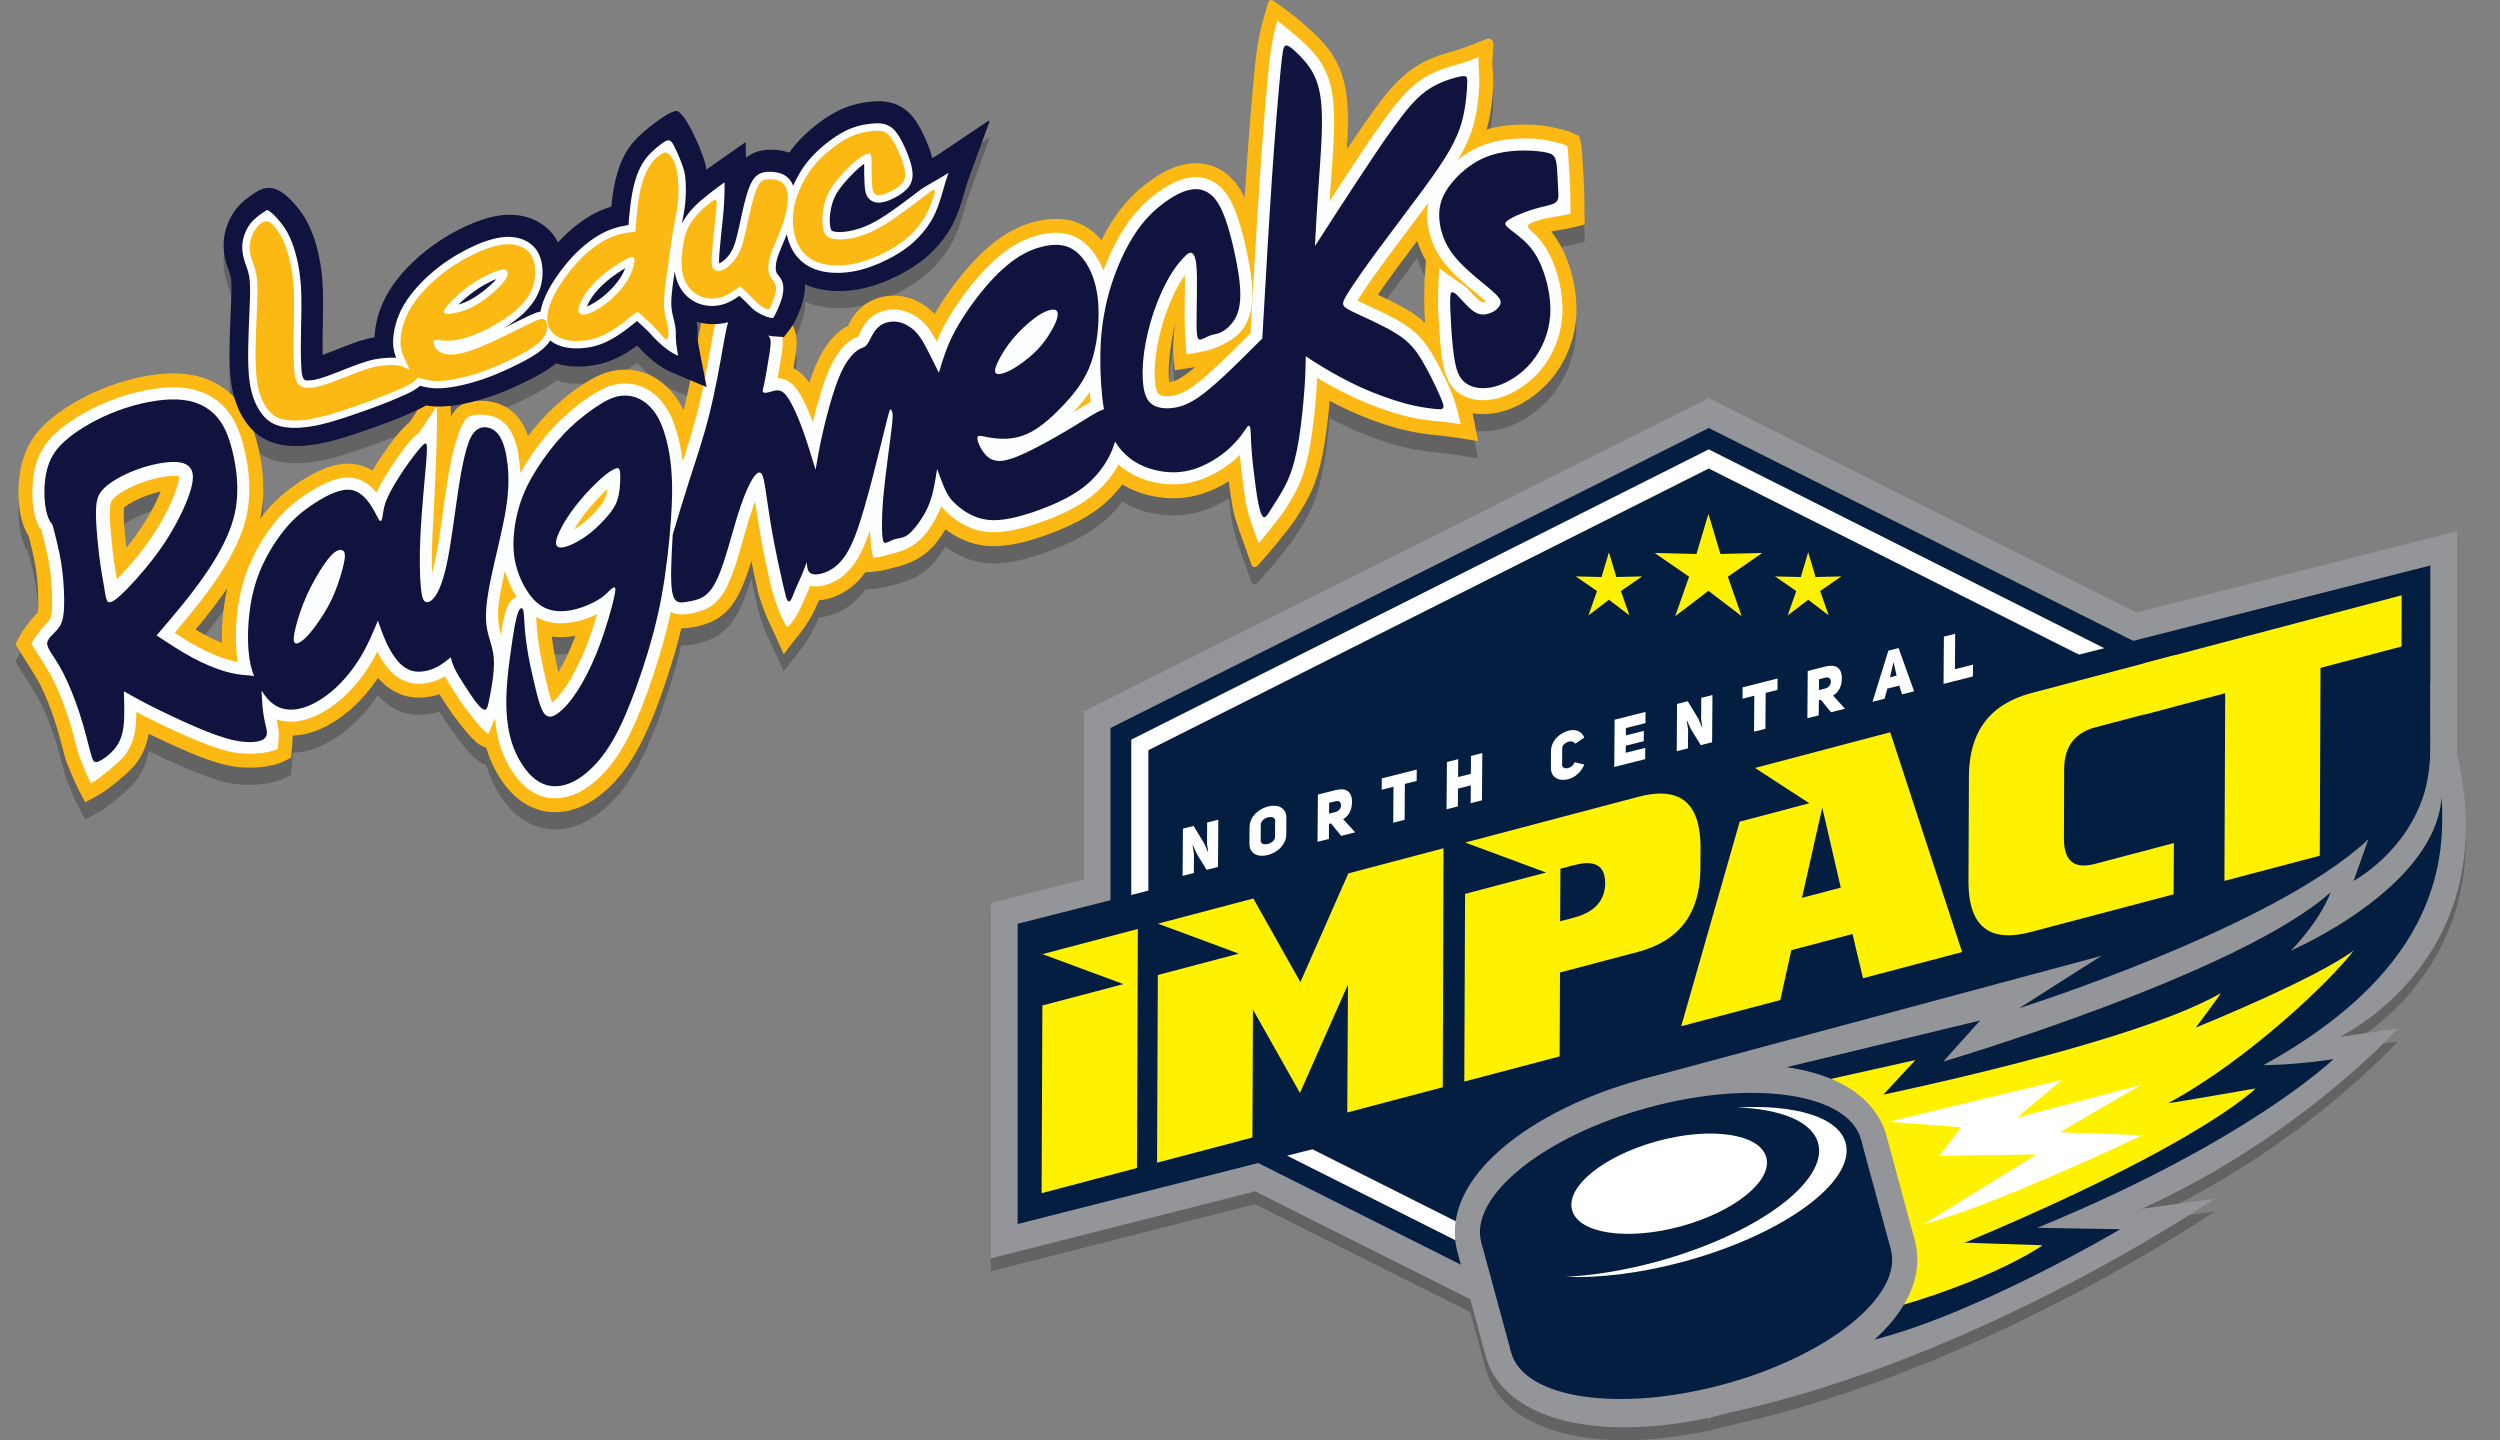
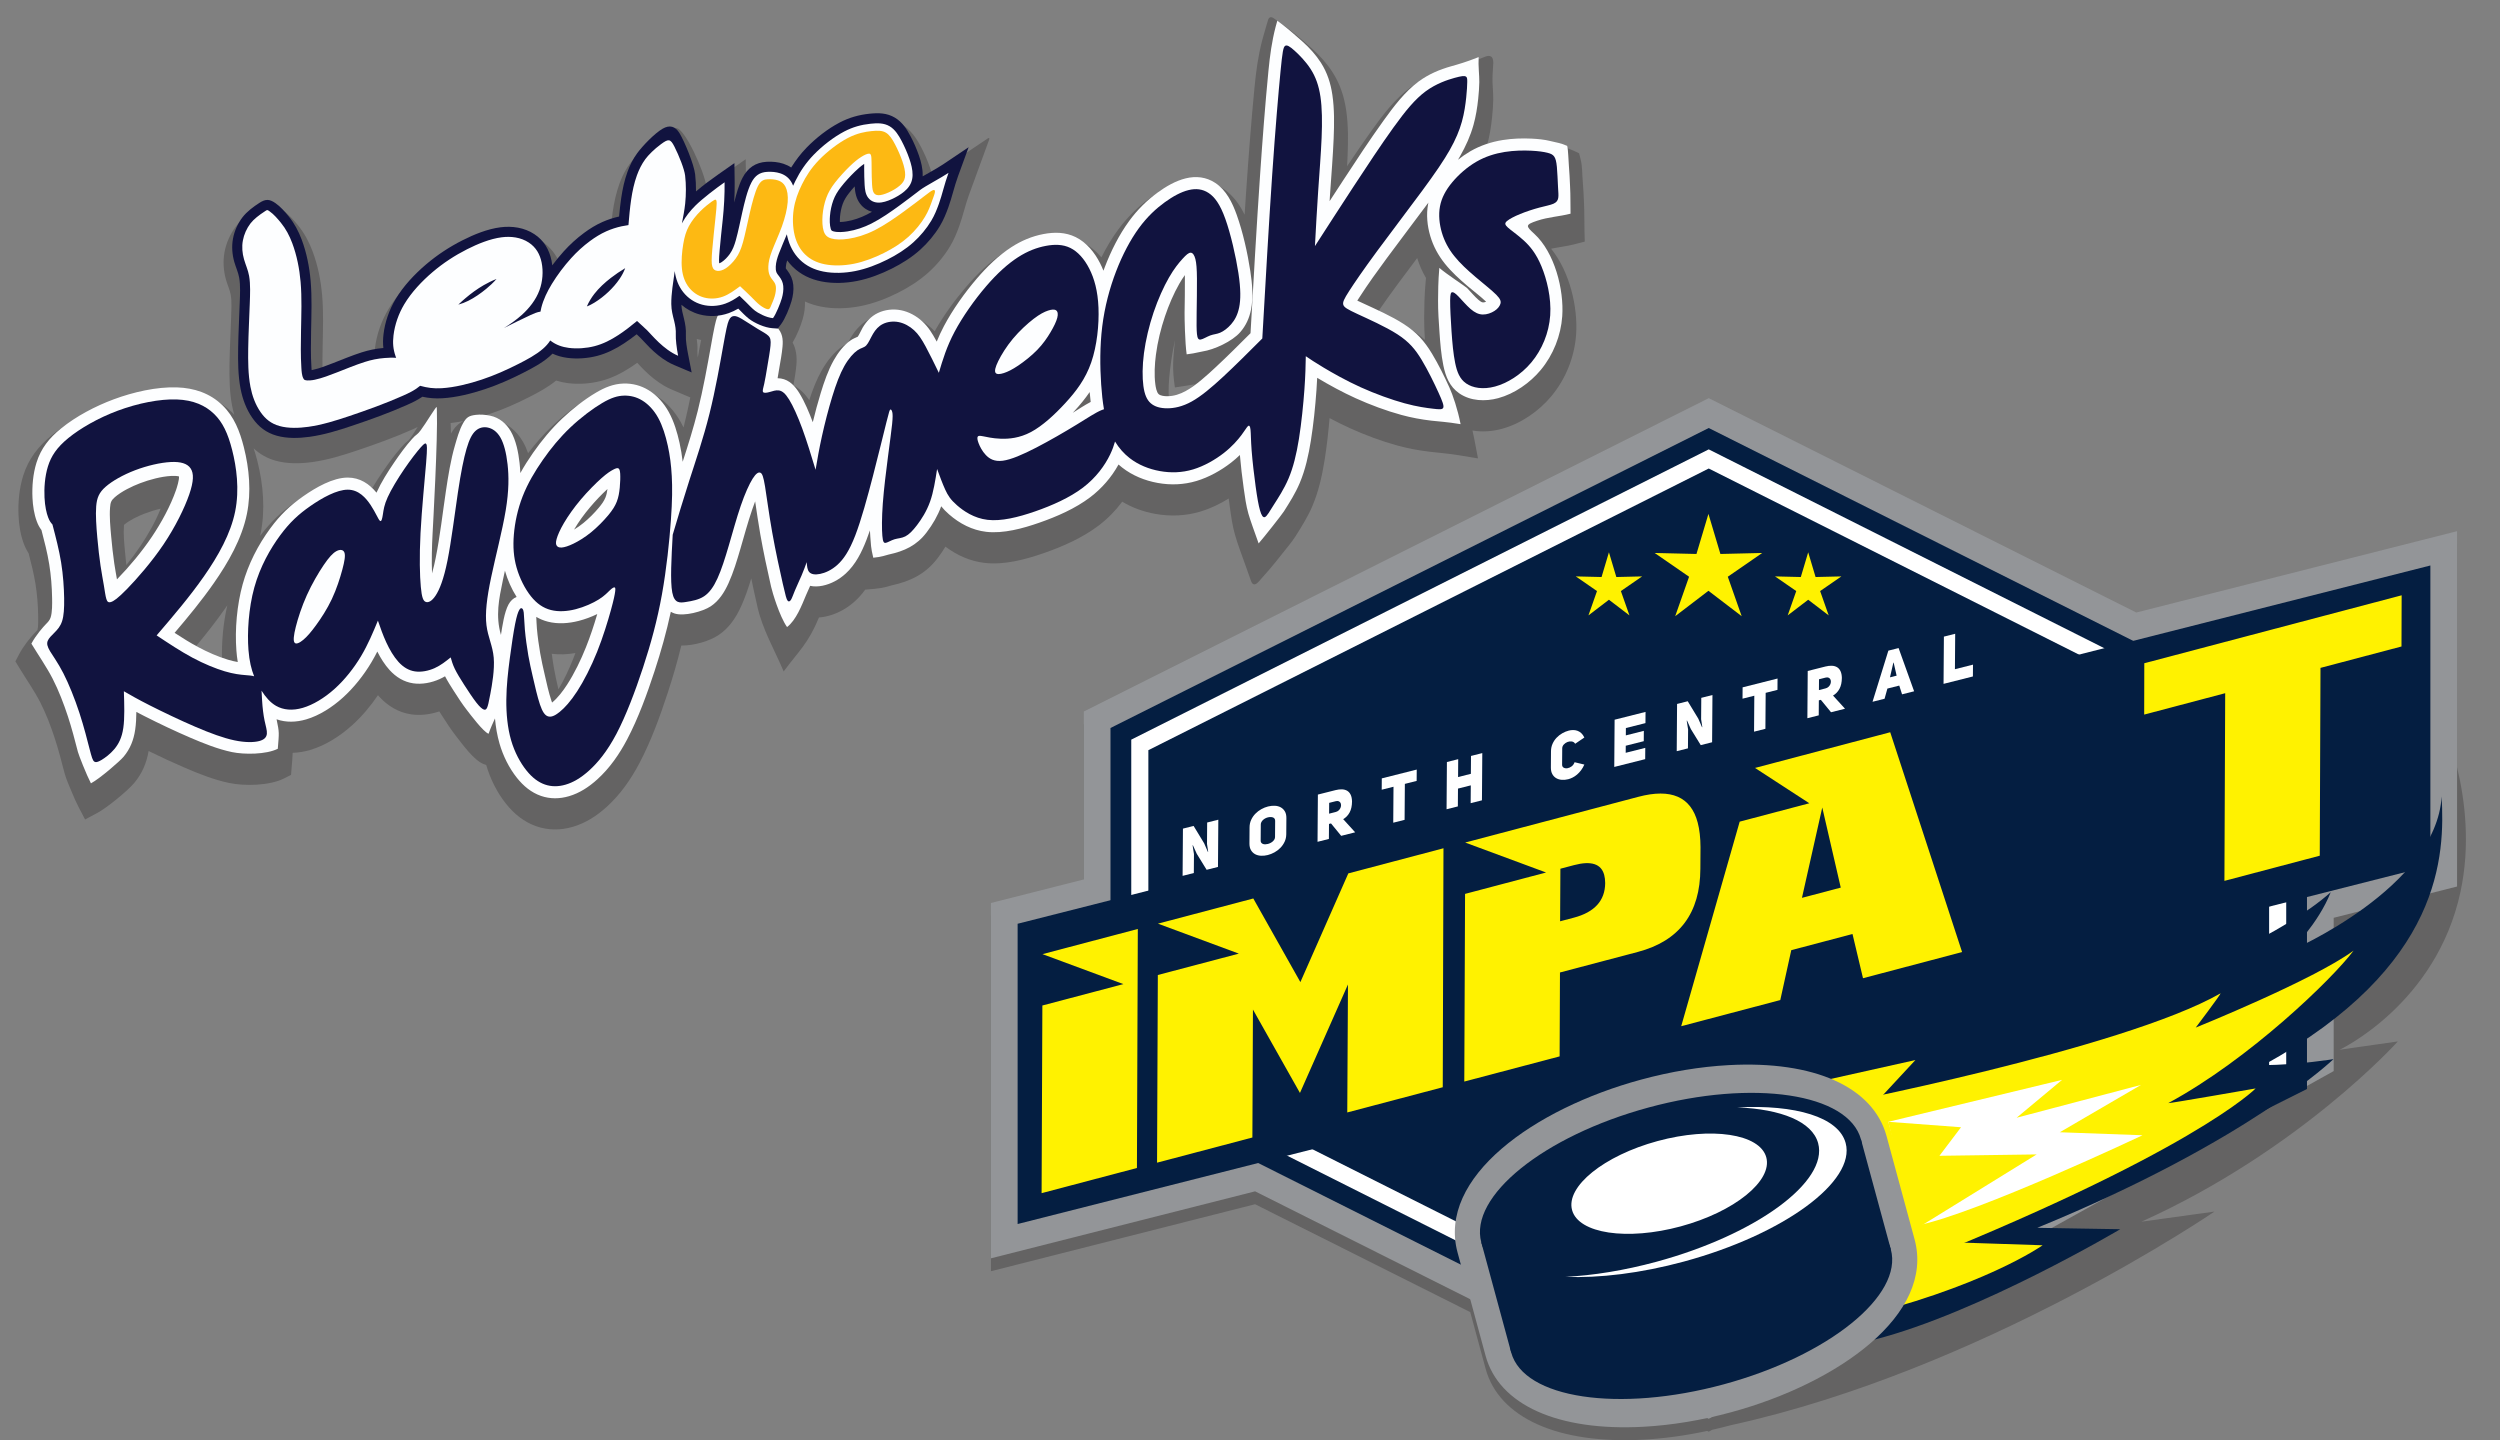
<svg xmlns="http://www.w3.org/2000/svg" version="1.1" id="Layer_1" x="0px" y="0px" width="581.833px" height="335.177px" viewBox="0 0 581.833 335.177" enable-background="new 0 0 581.833 335.177" xml:space="preserve">
  <rect x="0" y="0" width="581.833" height="335.177" fill="#808080" stroke="none" />
  <g>
    <path opacity="0.3" fill="#231F20" d="M544.497,244.313l13.556-1.936c0,0-22.675,25.26-59.67,41.954   c0.202-0.04,16.991-2.354,16.991-2.354s-53.887,36.844-112.462,49.692c-1.488,0.404-2.974,0.768-4.454,1.103l-0.778,0.434   l-0.358-0.18c-5.032,1.081-10.001,1.765-14.828,2.028c0,0,0,0-0.001,0c-19.904,1.087-33.64-5.087-36.744-16.517l-3.574-13.165   l-50.075-25.109l-61.477,15.592v-82.698l21.616-5.481v-39.082L397.68,95.664l99.502,49.893l74.659-18.934v51.95   c1.951,8.115,3.071,18.358,0.794,28.986C567.026,233.729,544.497,244.313,544.497,244.313z" />
    <polygon fill="#939598" points="292.099,277.263 230.622,292.854 230.622,210.156 252.238,204.675 252.238,165.593 397.68,92.664    497.182,142.557 571.841,123.623 571.841,206.32 543.123,213.604 543.123,249.276 397.68,330.205 292.099,277.263  " />
    <polygon fill="#041E41" points="397.68,99.612 536.911,169.427 536.911,253.442 397.68,323.256 258.45,253.442 258.45,169.427    397.68,99.612  " />
    <g>
      <polygon fill="none" stroke="#FFFFFF" stroke-width="3.981" stroke-miterlimit="10" points="265.272,249.504 265.272,173.366     397.68,106.811 530.089,173.366 530.089,249.504 397.68,316.059 265.272,249.504   " />
    </g>
    <path fill="#FFFFFF" d="M275.31,192.847l2.482-0.627l2.462,4.061l0.86,1.984l0.073-0.034c-0.056-0.378-0.101-0.683-0.139-0.91   c-0.037-0.229-0.083-0.531-0.139-0.91l0.037-4.985l2.599-0.656l-0.08,10.994l-2.643,0.667l-2.305-3.742l-0.889-1.978l-0.073,0.034   l0.32,2.043l-0.032,4.394l-2.614,0.66L275.31,192.847L275.31,192.847z" />
    <path fill="#FFFFFF" d="M293.4,195.646c-0.002,0.207,0.045,0.37,0.143,0.49c0.096,0.12,0.222,0.213,0.377,0.276   c0.154,0.064,0.334,0.094,0.538,0.089s0.407-0.033,0.612-0.084c0.205-0.052,0.406-0.129,0.607-0.231   c0.199-0.102,0.377-0.222,0.534-0.358c0.155-0.139,0.282-0.295,0.382-0.469c0.099-0.174,0.148-0.359,0.149-0.557l0.027-3.758   c0.001-0.218-0.045-0.393-0.142-0.522c-0.097-0.131-0.224-0.226-0.384-0.283s-0.343-0.087-0.546-0.087   c-0.203-0.001-0.413,0.026-0.627,0.08c-0.205,0.052-0.404,0.128-0.6,0.229c-0.194,0.102-0.371,0.226-0.527,0.373   c-0.156,0.148-0.281,0.312-0.375,0.49c-0.094,0.178-0.142,0.366-0.143,0.563L293.4,195.646L293.4,195.646z M290.814,192.547   c0.004-0.631,0.13-1.214,0.377-1.746c0.246-0.533,0.573-1.008,0.979-1.425c0.406-0.418,0.865-0.769,1.378-1.054   c0.512-0.284,1.035-0.494,1.57-0.629s1.061-0.19,1.576-0.165c0.514,0.025,0.97,0.146,1.366,0.36   c0.396,0.216,0.718,0.526,0.963,0.936c0.244,0.409,0.364,0.929,0.36,1.561l-0.027,3.758c-0.005,0.631-0.131,1.213-0.377,1.745   c-0.248,0.532-0.574,1.007-0.979,1.425c-0.406,0.418-0.866,0.769-1.378,1.054c-0.513,0.284-1.036,0.493-1.572,0.628   c-0.535,0.136-1.059,0.189-1.574,0.165s-0.971-0.146-1.367-0.36s-0.717-0.527-0.962-0.936c-0.245-0.407-0.365-0.927-0.361-1.559   L290.814,192.547L290.814,192.547z" />
-     <path fill="#FFFFFF" d="M310.854,188.979c0.273-0.068,0.502-0.188,0.688-0.359c0.187-0.171,0.326-0.361,0.418-0.571   c0.096-0.21,0.143-0.423,0.145-0.641c0.002-0.217-0.043-0.407-0.134-0.57s-0.229-0.283-0.412-0.36   c-0.185-0.078-0.413-0.082-0.685-0.014l-1.533,0.387l-0.019,2.516L310.854,188.979L310.854,188.979z M309.771,191.639l-0.468,0.118   l-0.025,3.493l-2.644,0.667l0.081-10.994l4.132-1.043c0.535-0.136,1.031-0.192,1.487-0.174c0.457,0.02,0.856,0.13,1.2,0.333   s0.613,0.509,0.809,0.92c0.196,0.409,0.303,0.935,0.318,1.57c-0.008,1.024-0.195,1.876-0.559,2.552   c-0.365,0.676-0.864,1.197-1.498,1.563l2.789,3.062l-3.256,0.822L309.771,191.639L309.771,191.639z" />
+     <path fill="#FFFFFF" d="M310.854,188.979c0.273-0.068,0.502-0.188,0.688-0.359c0.187-0.171,0.326-0.361,0.418-0.571   c0.096-0.21,0.143-0.423,0.145-0.641c0.002-0.217-0.043-0.407-0.134-0.57s-0.229-0.283-0.412-0.36   c-0.185-0.078-0.413-0.082-0.685-0.014l-1.533,0.387l-0.019,2.516L310.854,188.979L310.854,188.979z M309.771,191.639l-0.468,0.118   l-0.025,3.493l-2.644,0.667l0.081-10.994l4.132-1.043c0.535-0.136,1.031-0.192,1.487-0.174c0.457,0.02,0.856,0.13,1.2,0.333   s0.613,0.509,0.809,0.92c0.196,0.409,0.303,0.935,0.318,1.57c-0.008,1.024-0.195,1.876-0.559,2.552   c-0.365,0.676-0.864,1.197-1.498,1.563l2.789,3.062l-3.256,0.822L309.771,191.639z" />
    <polygon fill="#FFFFFF" points="326.957,182.436 326.896,190.805 324.254,191.472 324.314,183.102 321.569,183.795    321.589,181.154 329.721,179.103 329.701,181.743 326.957,182.436  " />
    <polygon fill="#FFFFFF" points="339.291,187.678 336.664,188.341 336.744,177.346 339.373,176.683 339.342,180.845 342.32,180.093    342.352,175.931 344.979,175.269 344.898,186.263 342.271,186.926 342.301,182.779 339.322,183.531 339.291,187.678  " />
    <path fill="#FFFFFF" d="M368.729,177.94c-0.218,0.499-0.473,0.943-0.768,1.333c-0.294,0.39-0.608,0.725-0.94,1.005   s-0.674,0.509-1.026,0.685c-0.35,0.177-0.686,0.305-1.007,0.386c-0.506,0.128-1.002,0.176-1.488,0.144   c-0.485-0.032-0.919-0.158-1.302-0.378c-0.382-0.218-0.688-0.533-0.917-0.945c-0.23-0.411-0.344-0.929-0.34-1.55l0.027-3.789   c0.005-0.621,0.126-1.196,0.364-1.727c0.235-0.53,0.548-0.999,0.935-1.406s0.829-0.755,1.327-1.04   c0.497-0.286,1.004-0.494,1.52-0.624c0.321-0.081,0.652-0.123,0.992-0.126s0.67,0.05,0.99,0.161   c0.319,0.11,0.621,0.292,0.907,0.546c0.283,0.255,0.527,0.598,0.728,1.033l-2.14,1.454c-0.172-0.297-0.425-0.474-0.76-0.528   c-0.335-0.056-0.668-0.021-1,0.104c-0.33,0.125-0.621,0.319-0.87,0.584s-0.377,0.567-0.379,0.909l-0.028,3.789   c-0.002,0.331,0.121,0.566,0.367,0.705c0.247,0.14,0.535,0.183,0.865,0.131c0.331-0.053,0.655-0.193,0.974-0.424   c0.317-0.23,0.55-0.554,0.699-0.975L368.729,177.94L368.729,177.94z" />
    <polygon fill="#FFFFFF" points="378.385,171.149 382.574,170.092 382.558,172.499 378.367,173.557 378.355,175.202 382.91,174.053    382.891,176.678 375.693,178.493 375.773,167.499 382.972,165.683 382.952,168.292 378.397,169.44 378.385,171.149  " />
    <path fill="#FFFFFF" d="M390.311,163.831l2.482-0.626l2.463,4.06l0.859,1.983l0.072-0.033c-0.055-0.379-0.102-0.683-0.139-0.91   c-0.036-0.229-0.084-0.531-0.14-0.91l0.037-4.985l2.6-0.656l-0.081,10.994l-2.643,0.667l-2.305-3.742l-0.89-1.978l-0.072,0.034   l0.32,2.043l-0.031,4.395l-2.614,0.659L390.311,163.831L390.311,163.831z" />
    <polygon fill="#FFFFFF" points="410.93,161.248 410.869,169.618 408.227,170.284 408.287,161.915 405.542,162.608 405.563,159.968    413.694,157.915 413.675,160.556 410.93,161.248  " />
    <path fill="#FFFFFF" d="M424.856,160.215c0.272-0.069,0.501-0.188,0.688-0.359c0.186-0.171,0.324-0.361,0.418-0.571   c0.095-0.21,0.143-0.423,0.145-0.641c0.001-0.217-0.043-0.408-0.135-0.57c-0.091-0.163-0.229-0.283-0.412-0.361   c-0.185-0.077-0.413-0.082-0.685-0.013l-1.533,0.387l-0.018,2.516L424.856,160.215L424.856,160.215z M423.773,162.875l-0.468,0.118   l-0.025,3.493l-2.643,0.667l0.08-10.994l4.132-1.043c0.535-0.135,1.031-0.192,1.487-0.173c0.457,0.019,0.857,0.13,1.201,0.332   c0.343,0.203,0.612,0.51,0.808,0.92c0.196,0.41,0.303,0.935,0.317,1.571c-0.008,1.024-0.193,1.875-0.558,2.551   c-0.365,0.676-0.864,1.197-1.498,1.563l2.79,3.063l-3.256,0.82L423.773,162.875L423.773,162.875z" />
    <path fill="#FFFFFF" d="M441.408,157.248l-0.692-3.035l-0.073,0.02l-0.782,3.405L441.408,157.248L441.408,157.248z    M445.478,160.886l-2.804,0.708l-0.655-2.036l-2.76,0.696l-0.658,2.367l-2.804,0.707l3.687-11.903l2.38-0.602L445.478,160.886   L445.478,160.886z" />
    <polygon fill="#FFFFFF" points="452.409,148.163 455.037,147.5 454.976,155.746 459.182,154.685 459.161,157.434 452.328,159.157    452.409,148.163  " />
    <polygon fill="#041E41" points="565.629,201.487 236.833,284.871 236.833,214.989 565.629,131.607 565.629,201.487  " />
    <polygon fill="#FFF200" points="264.602,271.83 242.414,277.688 242.594,234.011 261.446,229.033 242.618,222.059 264.807,216.201    264.602,271.83  " />
    <polygon fill="#FFF200" points="335.777,253.037 313.553,258.905 313.717,229.118 302.543,254.366 291.602,234.957    291.473,264.735 269.286,270.593 269.466,226.915 288.319,221.938 269.491,214.964 291.684,209.105 302.641,228.57    313.797,203.268 335.945,197.42 335.777,253.037  " />
    <path fill="#FFF200" d="M373.579,205.519c-0.01-0.722-0.085-1.349-0.225-1.881c-0.684-2.586-3.02-3.354-7.008-2.3l-3.189,0.842   l-0.066,12.234l3.191-0.842C371.115,212.296,373.547,209.61,373.579,205.519L373.579,205.519z M395.732,202.172   c-0.031,10.363-4.882,16.817-14.549,19.371l-18.128,4.785l-0.08,19.528l-22.187,5.858l0.18-43.677l18.853-4.979l-18.827-6.972   l40.313-10.645c7.614-2.011,12.214-0.014,13.798,5.985c0.429,1.621,0.648,3.53,0.659,5.728L395.732,202.172L395.732,202.172z" />
    <path fill="#FFF200" d="M428.404,206.576l-4.303-18.642l-4.726,21.025L428.404,206.576L428.404,206.576z M456.642,221.575   l-23.059,6.088l-2.445-10.29l-14.248,3.761l-2.558,11.612l-23.06,6.086l13.609-47.607l16.206-4.278l-12.642-8.221l31.47-8.309   L456.642,221.575L456.642,221.575z" />
-     <path fill="#FFF200" d="M505.861,208.134l-33.282,8.785c-7.638,2.017-12.242-0.001-13.814-6.053   c-0.414-1.573-0.628-3.457-0.64-5.653l0.11-24.556c0.031-10.357,4.882-16.812,14.55-19.365l33.282-8.787l-0.035,11.915   l-18.346,4.843c-4.834,1.277-7.263,4.506-7.291,9.692l-0.055,16.244c0.003,1.087,0.113,2.041,0.33,2.864   c0.792,3.001,3.098,3.997,6.917,2.988l18.344-4.843L505.861,208.134L505.861,208.134z" />
    <g>
      <polygon fill="#FFF200" points="558.908,150.459 540.056,155.438 539.885,199.149 517.697,205.008 517.877,161.33     499.024,166.308 499.05,154.357 558.942,138.545 558.908,150.459   " />
-       <path fill="#939598" d="M381.898,251.273L489.09,222.45l-19.122,12.161c0,0,59.373-18.72,81.23-39.281l-3.439,9.678    c0,0,12.366-6.561,16.536-20.724c1.09-3.703,1.426-8.303,1.377-12.509c-0.083-7.118-0.043-13.229-0.043-13.229    s12.144,22.039,7.006,46.014c-5.608,26.17-28.138,36.753-28.138,36.753l13.556-1.936c0,0-22.675,25.26-59.67,41.954    c0.202-0.04,16.991-2.354,16.991-2.354s-53.887,36.844-112.462,49.692C398.469,310.23,381.898,251.273,381.898,251.273    L381.898,251.273z" />
    </g>
    <path fill="#041E41" d="M415.803,248.373l45.028-10.875l-8.57,9.569c0,0,68.897-20.356,90.178-39.42   c-2.911,7.372-9.274,13.589-9.274,13.589s33.828-14.53,35.085-35.873c0.712,13.455,0.436,39.47-41.485,62.542   c8.404-0.104,16.314-1.411,16.314-1.411s-19.748,19.089-68.92,39.246c-0.201,0.026,19.287,0.338,19.287,0.338   s-32.817,19.465-57.185,25.688C432.246,296.776,415.803,248.373,415.803,248.373L415.803,248.373z" />
    <path fill="#FFF200" d="M424.887,257.524c0,0,69.025-13.265,91.908-26.34c0.153,0.125-5.773,7.967-5.773,7.967   s27.393-11.048,36.737-17.915c-4.871,6.54-24.253,25.296-43.141,35.499c0.018,0.134,20.347-3.418,20.347-3.418   s-14.793,15.217-84.209,42.609C434.815,283.584,424.887,257.524,424.887,257.524L424.887,257.524z" />
    <path fill="#FFF200" d="M443.236,288.935c0.655-0.224,32.151,0.883,32.151,0.883s-13.993,9.957-45.444,17.329   C440.216,297.007,443.236,288.935,443.236,288.935L443.236,288.935z" />
    <g>
      <polygon fill="#FFF200" points="420.395,252.371 445.779,246.707 432.985,260.501 420.395,252.371   " />
      <path fill="#939598" d="M382.492,332.054c-19.904,1.087-33.64-5.087-36.744-16.517l-6.522-24.024    c-4.757-17.52,17.866-33.505,42.673-40.239c6.941-1.885,13.812-3.024,20.419-3.385c19.906-1.088,33.642,5.087,36.745,16.517    l6.522,24.025c4.757,17.519-17.866,33.503-42.673,40.238C395.972,330.555,389.102,331.692,382.492,332.054    C382.493,332.054,382.493,332.054,382.492,332.054L382.492,332.054z" />
    </g>
    <path fill="#FFFFFF" d="M439.47,261.084l6.884,24.097c14.052-2.875,52.284-20.97,52.284-20.97l-19.256-0.698l18.917-11.029   l-28.965,7.65l10.575-8.814L439.47,261.084L439.47,261.084z" />
    <polygon fill="#FFF200" points="439.47,261.084 456.394,262.349 451.37,268.992 473.996,268.672 445.512,286.261 439.47,261.084     " />
    <path fill="#041E41" d="M440.063,290.784c2.909,10.719-14.511,24.777-38.91,31.402c-24.4,6.625-46.539,3.306-49.449-7.413   c-2.909-10.719,14.511-24.777,38.91-31.401C415.013,276.747,437.152,280.065,440.063,290.784L440.063,290.784z" />
    <path fill="#041E41" d="M433.107,265.168c2.91,10.718-14.511,24.777-38.91,31.402c-24.399,6.624-46.539,3.306-49.449-7.413   c-2.909-10.718,14.511-24.777,38.91-31.401C408.058,251.131,430.197,254.449,433.107,265.168L433.107,265.168z" />
    <polygon fill="#041E41" points="440.063,290.784 351.703,314.773 344.748,289.157 433.107,265.168 440.063,290.784  " />
    <path fill="#FFFFFF" d="M404.324,257.723c10.216,0.413,17.446,3.29,18.817,8.34c2.427,8.937-14.418,21.289-37.622,27.589   c-7.498,2.035-14.738,3.185-21.191,3.514c7.865,0.319,17.498-0.823,27.592-3.563c23.205-6.301,40.049-18.653,37.623-27.59   C427.9,259.961,417.844,257.034,404.324,257.723L404.324,257.723z" />
    <path fill="#FFFFFF" d="M411.072,269.351c1.488,5.482-7.423,12.675-19.904,16.064c-12.481,3.388-23.807,1.69-25.296-3.792   c-1.487-5.483,7.424-12.676,19.905-16.064S409.584,263.868,411.072,269.351L411.072,269.351z" />
    <polygon fill="#FFF200" points="397.61,119.599 400.394,128.928 410.128,128.693 402.116,134.225 405.347,143.409 397.61,137.498    389.874,143.409 393.104,134.225 385.092,128.693 394.824,128.928 397.61,119.599  " />
    <polygon fill="#FFF200" points="374.453,128.538 376.172,134.292 382.175,134.147 377.233,137.559 379.226,143.223    374.453,139.578 369.683,143.223 371.675,137.559 366.734,134.147 372.736,134.292 374.453,128.538  " />
    <polygon fill="#FFF200" points="420.827,128.538 422.544,134.292 428.547,134.147 423.605,137.559 425.598,143.223    420.827,139.578 416.055,143.223 418.047,137.559 413.106,134.147 419.109,134.292 420.827,128.538  " />
  </g>
  <g>
    <path opacity="0.3" fill-rule="evenodd" clip-rule="evenodd" fill="#231F20" d="M366.328,56.871l2.498-0.642l-0.066-2.578   c-0.057-2.193,0.002-4.361-0.119-6.556c-0.088-1.608-0.125-3.217-0.277-4.82c-0.16-1.664-0.074-3.493-0.482-5.112l-0.377-1.498   l-1.402-0.649c-1.549-0.719-2.893-0.931-4.5-1.331c-1.615-0.404-3.297-0.572-4.957-0.653c-2.467-0.119-4.965-0.028-7.404,0.363   c-1.096,0.175-2.176,0.413-3.232,0.717c0.016-0.053,0.029-0.107,0.045-0.159c0.609-2.181,0.967-4.409,1.201-6.659   c0.143-1.374,0.252-2.754,0.271-4.137c0.025-1.894-0.27-3.78-0.158-5.678l0.166-2.813c0.029-1.576-0.707-1.982-2.094-1.393   c-0.838,0.337-1.676,0.673-2.514,1.01c-1.988,0.798-3.961,1.441-6.021,2.013c-3.117,0.868-6.064,2.152-8.68,4.078   c-3.527,2.597-6.299,6.25-8.838,9.779c-2.02,2.806-3.963,5.666-5.877,8.546c0.043-0.784,0.082-1.568,0.115-2.352   c0.146-3.561,0.191-7.196-0.332-10.729c-0.465-3.148-1.414-6.056-3.133-8.751c-1.318-2.069-3.02-3.951-4.846-5.587   c-1.613-1.445-3.266-2.884-4.979-4.211c-0.389-0.301-0.783-0.596-1.182-0.882l-2.643-1.884c-0.705-0.516-1.156-0.356-1.396,0.359   c-0.316,1.084-0.635,2.168-0.951,3.252c-0.148,0.502-0.287,1.008-0.418,1.514c-0.918,3.536-1.404,7.077-1.758,10.71   c-0.783,8.075-1.396,16.169-1.951,24.265c-0.127,1.861-0.252,3.721-0.373,5.583c-1.173-2.427-2.751-4.617-5.08-6.141   c-2.842-1.859-6.108-2.28-9.381-1.483c-2.793,0.679-5.39,2.157-7.698,3.836c-2.82,2.053-5.255,4.492-7.316,7.308   c-1.459,1.993-2.736,4.152-3.852,6.388c-1.269-1.485-2.787-2.745-4.568-3.619c-3.012-1.481-6.246-1.605-9.496-0.991   c-3.125,0.591-5.996,1.803-8.662,3.528c-3.305,2.137-6.191,4.952-8.742,7.931c-2.705,3.16-5.27,6.698-7.34,10.352   c-0.225-0.235-0.457-0.465-0.701-0.689c-1.811-1.66-4.073-2.887-6.487-3.37c-2.505-0.501-5.201-0.2-7.502,0.926   c-2.107,1.031-3.671,2.646-4.857,4.647c-0.225,0.38-0.426,0.834-0.637,1.253c-0.404,0.194-0.795,0.398-1.22,0.69   c-2.03,1.396-3.696,3.555-4.897,5.686c-1.217,2.162-2.109,4.517-2.877,6.884c-0.994-1.447-2.193-2.667-3.697-3.44   c0.269-1.563,0.549-3.122,0.691-4.703c0.174-1.935-0.038-3.694-0.879-5.267c0.969-1.565,1.886-3.853,2.342-5.431   c0.379-1.311,0.596-2.737,0.531-4.114c1.17,0.536,2.412,0.928,3.709,1.184c3.008,0.596,6.25,0.481,9.248-0.115   c2.99-0.597,5.897-1.699,8.617-3.06c2.578-1.288,5.028-2.837,7.172-4.77c1.944-1.751,3.692-3.846,5.031-6.092   c0.913-1.528,1.549-3.067,2.151-4.733c0.855-2.363,1.371-4.828,2.236-7.193l4.738-12.976c0.106-0.273-0.121-0.376-0.314-0.218   c-3.814,2.564-7.631,5.128-11.445,7.692c-0.483,0.324-0.989,0.631-1.506,0.933c-0.154-0.613-0.34-1.22-0.543-1.815   c-0.568-1.655-1.283-3.278-2.094-4.826c-1.111-2.124-2.433-4.014-4.539-5.267c-2.305-1.371-4.705-1.504-7.301-1.233   c-2.797,0.29-5.33,1.01-7.828,2.313c-2.986,1.557-5.98,3.901-8.322,6.321c-0.986,1.02-1.873,2.088-2.676,3.214   c-0.09-0.032-0.183-0.064-0.275-0.095c-1.522-0.5-3.151-0.658-4.742-0.569c-1.991,0.11-3.68,0.743-5.057,1.842l-0.049-3.645   l-7.256,5.072c-0.619,0.431-1.254,0.884-1.894,1.354c-0.352-3.344-5.075-13.836-7.059-13.658c-1.027,0.092-2.931,1.267-4.863,2.729   c-4.017,3.041-6.567,5.405-8.304,10.189c-0.766,2.11-1.243,4.321-1.571,6.539c-0.137,0.934-0.252,1.868-0.351,2.806   c-0.922,0.278-1.828,0.613-2.707,1.006c-1.662,0.742-3.2,1.692-4.663,2.771c-1.824,1.345-3.493,2.867-5.017,4.543   c-0.876-1.727-2.159-3.201-3.872-4.328c-2.805-1.846-6.186-2.383-9.479-1.961c-3.301,0.423-6.621,1.757-9.578,3.252   c-3.207,1.623-6.221,3.603-8.959,5.934c-2.879,2.452-5.637,5.401-7.578,8.659c-1.647,2.765-2.747,5.896-3.128,9.094   c-0.058,0.486-0.097,0.963-0.116,1.431c-1.124,0.198-2.228,0.474-3.343,0.829c-2.301,0.731-4.517,1.665-6.766,2.536   c-0.634,0.245-1.302,0.512-1.979,0.758c-0.049-2.01-0.008-4.026,0.027-6.031c0.067-3.952,0.223-7.892-0.117-11.838   c-0.299-3.465-1.004-7.007-2.23-10.267c-0.829-2.205-1.904-4.225-3.397-6.054c-1.051-1.288-2.19-2.572-3.562-3.524   c-2.197-1.527-4.105-1.55-6.356-0.096c-1.631,1.052-3.321,2.337-4.508,3.884c-1.33,1.734-2.269,3.84-2.665,5.988   c-0.4,2.172-0.236,4.404,0.371,6.521c0.308,1.072,0.881,2.316,1.07,3.379c0.29,1.628,0.149,3.761,0.093,5.417   c-0.121,3.531-0.315,7.058-0.368,10.591c-0.05,3.283-0.018,6.632,0.603,9.866c0.135,0.703,0.3,1.398,0.498,2.085   c-0.17-0.181-0.328-0.368-0.509-0.543c-3.485-3.376-7.91-4.897-12.702-5.063c-5.255-0.181-11.066,1.153-15.978,2.979   c-4.613,1.715-9.38,4.219-13.205,7.329c-3.198,2.601-5.5,5.53-6.737,9.505c-0.919,2.948-1.219,6.238-1.07,9.316   c0.104,2.154,0.445,4.383,1.199,6.41c0.306,0.824,0.671,1.572,1.142,2.287c0.613,2.349,1.209,4.712,1.597,7.108   c0.397,2.452,0.587,4.949,0.627,7.433c0.013,0.794,0.06,2.531-0.162,3.333c-0.093,0.114-0.236,0.247-0.329,0.342   c-1.441,1.452-3.004,3.512-3.959,5.324l-0.854,1.623l0.952,1.568c1.6,2.633,3.43,5.22,4.833,7.957   c1.357,2.648,2.438,5.502,3.365,8.326c0.87,2.65,1.568,5.354,2.266,8.054c0.364,1.412,1.17,3.225,1.739,4.582   c0.477,1.142,0.979,2.316,1.553,3.413l1.515,2.898l2.884-1.543c2.161-1.156,6.962-5.064,8.546-6.953   c1.84-2.192,2.88-4.66,3.355-7.44c2.779,1.366,5.587,2.67,8.43,3.894c3.311,1.424,6.752,2.794,10.288,3.538   c3.654,0.771,9.44,0.644,12.8-1.049l1.627-0.819l0.145-1.817c0.086-1.074,0.215-2.219,0.234-3.325   c1.36-0.039,2.719-0.268,4.043-0.655c3.594-1.052,6.994-3.244,9.762-5.735c2.281-2.052,4.318-4.461,6.047-7.025   c0.102,0.118,0.206,0.235,0.311,0.351c1.993,2.183,4.49,3.683,7.439,4.112c2.169,0.315,4.443,0.022,6.531-0.69   c0.223,0.355,0.449,0.709,0.675,1.063c1.007,1.572,2.02,3.146,3.17,4.618c1.522,1.95,4.247,5.771,6.511,6.588l0.556,0.2   c0.946,3.233,2.515,6.405,4.619,9.04c1.884,2.357,4.199,4.246,7.077,5.239c2.776,0.958,5.659,0.935,8.465,0.114   c2.975-0.869,5.552-2.539,7.837-4.604c3.202-2.893,5.674-6.438,7.674-10.241c2.717-5.169,4.752-10.795,6.571-16.335   c1.191-3.629,2.262-7.295,3.16-11.005c2.973,0.024,6.533-1.035,8.611-2.403c2.489-1.639,4.1-4.065,5.315-6.732   c0.955-2.1,1.687-4.296,2.355-6.506c0.459,2.227,0.948,4.447,1.451,6.664c1.217,5.344,3.995,10.004,6.096,15.004   c3.629-4.938,5.6-6.313,8.193-12.512c0.008-0.017,0.014-0.033,0.022-0.049c0.49-0.036,0.978-0.105,1.461-0.203   c2.588-0.526,4.982-1.83,6.93-3.602c0.89-0.813,1.67-1.71,2.361-2.669l2.172-0.195c0.939-0.084,1.865-0.229,2.777-0.463   c0.385-0.098,0.785-0.242,1.166-0.328c4.459-0.975,7.938-2.662,10.756-6.365c0.654-0.857,1.26-1.746,1.813-2.665   c2.671,2.013,5.738,3.391,9.107,3.783c4.568,0.532,9.447-0.771,13.736-2.26c4.463-1.55,9.035-3.563,12.813-6.433   c2.076-1.578,3.929-3.454,5.484-5.551c2.346,1.409,4.961,2.344,7.662,2.833c3.535,0.641,7.115,0.493,10.562-0.541   c2.267-0.681,4.506-1.746,6.558-3.034c0.09,0.699,0.185,1.398,0.28,2.097c0.293,2.122,0.591,4.27,1.183,6.332   c0.685,2.383,1.612,4.781,2.442,7.121l1.332,3.76c0.369,0.883,0.928,0.865,1.631,0.164c0.84-0.955,1.682-1.91,2.523-2.865   c1.033-1.174,2.025-2.449,2.998-3.676c1.016-1.282,2.332-2.827,3.197-4.196c1.451-2.298,2.844-4.518,3.91-7.032   c1.436-3.39,2.24-7.018,2.82-10.642c0.518-3.24,0.885-6.507,1.158-9.778c1.559,0.832,3.139,1.618,4.748,2.348   c3.578,1.621,7.316,3.017,11.107,4.054c2.459,0.673,4.93,1.129,7.459,1.429c2.25,0.266,4.393,0.424,6.646,0.795l4.582,0.755   l-0.873-4.561c-0.119-0.625-0.258-1.272-0.412-1.931c2.25,0.388,4.611,0.216,6.826-0.382c4.443-1.202,8.615-4.093,11.547-7.614   c3.352-4.024,5.395-9.162,5.752-14.385c0.439-6.421-1.551-14.658-5.826-19.926C362.762,57.517,364.598,57.316,366.328,56.871z    M331.623,79.099c-0.934-0.851-1.965-1.637-3.143-2.395c-2.482-1.601-5.141-2.864-7.814-4.1c1.514-2.225,3.098-4.402,4.691-6.568   c1.477-2.006,2.973-3.998,4.471-5.989c0.502,1.642,1.188,3.185,2.045,4.638l-0.119,1.376c-0.229,2.64-0.287,5.233-0.305,7.879   C331.439,75.66,331.518,77.381,331.623,79.099z M273.439,90.176l3.238-0.508c0.508-0.08,0.993-0.157,1.471-0.237   c-1.198,1.035-2.469,2.021-3.731,2.723c-0.723,0.401-1.504,0.714-2.329,0.8c-0.472-3.698,0.622-10.234,1.36-13.867   C272.999,84.014,272.78,85.632,273.439,90.176z M45.509,150.525c2.411-2.9,4.753-5.857,6.913-8.952   c0.163-0.233,0.326-0.469,0.487-0.705c-0.946,4.092-1.364,8.551-1.231,12.758c-1.391-0.551-2.752-1.2-4.05-1.896   C46.913,151.347,46.208,150.942,45.509,150.525z M37.386,118.388c-1.213,3.033-2.925,6.056-4.714,8.711   c-1.016,1.51-2.115,2.987-3.273,4.421c-0.111-0.998-0.208-1.997-0.299-2.997c-0.179-1.979-0.415-4.176-0.255-6.156   c0.005-0.064,0.01-0.14,0.017-0.214c1.253-1.099,3.341-2.071,4.891-2.661C34.863,119.067,36.125,118.668,37.386,118.388z    M133.922,151.98c-0.183,0.489-0.371,0.976-0.565,1.461c-0.953,2.381-2.071,4.781-3.393,7.005l-0.045-0.199   c-0.363-1.577-0.728-3.157-1.003-4.753c-0.191-1.108-0.361-2.224-0.502-3.342C130.241,152.396,132.105,152.307,133.922,151.98z    M128.61,99.064c-2.086,1.975-3.975,4.132-5.708,6.415c-0.325-0.946-0.724-1.857-1.213-2.705c-1.515-2.622-3.896-4.548-6.888-5.183   c-1.329-0.281-2.724-0.397-4.084-0.278c1.101-0.296,2.187-0.622,3.234-0.971c3.171-1.056,6.232-2.413,9.207-3.928   c2.174-1.106,4.383-2.291,6.272-3.851c0.861,0.281,1.756,0.478,2.678,0.598c2.534,0.331,5.307,0.131,7.779-0.51   c2.509-0.65,4.796-1.793,6.955-3.21c0.498-0.327,0.986-0.665,1.47-1.012c0.535,0.57,1.059,1.16,1.623,1.715   c1.391,1.369,2.912,2.632,4.603,3.615c0.58,0.339,1.182,0.645,1.801,0.906l4.319,1.828c-0.431,2.125-0.887,4.244-1.412,6.348   c-0.055,0.219-0.11,0.437-0.166,0.654c-0.184-0.387-0.377-0.77-0.584-1.145c-1.391-2.531-3.363-4.771-5.834-6.291   c-2.283-1.403-4.946-2.111-7.624-2.034c-2.934,0.084-5.44,1.077-7.939,2.546C134.065,94.358,131.166,96.646,128.61,99.064z    M107.901,97.975c-1.21,0.552-2.105,1.458-2.937,2.912l-0.015,0.026c-0.006-0.498-0.018-0.993-0.037-1.486   c-0.008-0.204-0.009-0.409-0.017-0.613c-0.005-0.121-0.023-0.239-0.039-0.357C105.868,98.345,106.886,98.179,107.901,97.975z    M162.401,83.197c-0.07-0.571-0.112-1.123-0.091-1.554c0.049-0.927-0.016-1.853-0.156-2.769c0.121,0.037,0.242,0.071,0.365,0.104   c0.218,0.06,0.44,0.104,0.661,0.151c-0.003,0.013-0.006,0.025-0.009,0.038C162.881,80.505,162.643,81.852,162.401,83.197z    M64.09,107.202c2.769,0.786,5.82,0.722,8.651,0.327c3.525-0.49,6.939-1.541,10.303-2.672c4.378-1.473,8.756-3.043,12.976-4.926   c0.406-0.181,0.795-0.367,1.185-0.554c-0.133,0.205-0.266,0.411-0.398,0.616c-0.439,0.68-1.167,1.898-1.725,2.504   c-0.593,0.442-1.106,0.958-1.601,1.509c-1.612,1.797-3.047,3.785-4.406,5.778c-0.826,1.213-1.645,2.462-2.406,3.743   c-1.677-1.027-3.583-1.616-5.718-1.62c-4.275-0.007-8.729,2.499-12.16,4.882c-3.278,2.277-5.868,4.756-8.248,7.924   c0.033-0.151,0.065-0.304,0.096-0.455c1.141-5.601,0.645-11.481-0.75-16.99c-0.253-0.999-0.538-1.978-0.861-2.934   C60.437,105.668,62.097,106.637,64.09,107.202z" />
-     <path fill-rule="evenodd" clip-rule="evenodd" fill="#FDB913" d="M45.509,146.525c0.698,0.417,1.403,0.821,2.119,1.204   c1.298,0.696,2.659,1.346,4.05,1.896c-0.133-4.207,0.285-8.666,1.231-12.758c-0.161,0.236-0.324,0.472-0.487,0.705   C50.262,140.668,47.92,143.625,45.509,146.525 M60.542,120.714c2.38-3.168,4.97-5.646,8.248-7.924   c3.431-2.383,7.885-4.889,12.16-4.882c2.135,0.004,4.041,0.593,5.718,1.62c0.761-1.281,1.58-2.53,2.406-3.743   c1.359-1.993,2.794-3.981,4.406-5.778c0.495-0.551,1.008-1.066,1.601-1.509c0.558-0.605,1.286-1.824,1.725-2.504   c0.552-0.853,1.096-1.718,1.679-2.549c0.138-0.197,0.275-0.396,0.423-0.585c0.885-1.126,2.284-1.674,3.711-1.204   c1.438,0.473,2.213,1.73,2.276,3.157c0.008,0.204,0.009,0.409,0.017,0.613c0.019,0.493,0.031,0.988,0.037,1.486l0.015-0.026   c1.305-2.281,2.757-3.223,5.359-3.545c1.482-0.184,3.021-0.059,4.478,0.25c2.992,0.635,5.373,2.561,6.888,5.183   c0.489,0.848,0.888,1.759,1.213,2.705c1.733-2.283,3.622-4.44,5.708-6.415c2.555-2.419,5.455-4.706,8.489-6.491   c2.499-1.469,5.005-2.462,7.939-2.546c2.678-0.077,5.341,0.631,7.624,2.034c2.471,1.52,4.443,3.76,5.834,6.291   c0.207,0.375,0.4,0.758,0.584,1.145c0.056-0.218,0.111-0.436,0.166-0.654c1.263-5.054,2.177-10.189,3.095-15.314   c0.262-1.456,0.516-2.914,0.83-4.359c0.227-1.043,0.487-2.063,0.918-3.044c1.182-2.673,3.489-4.467,6.456-4.608   c1.929-0.092,3.57,0.555,5.201,1.512c1.244,0.73,2.429,1.549,3.662,2.297c1.299,0.789,2.521,1.394,3.635,2.484   c2.043,2.001,2.55,4.411,2.302,7.166c-0.142,1.581-0.422,3.141-0.691,4.703c1.504,0.773,2.703,1.993,3.697,3.44   c0.768-2.367,1.66-4.722,2.877-6.884c1.201-2.131,2.867-4.29,4.897-5.686c0.425-0.292,0.816-0.496,1.22-0.69   c0.211-0.419,0.412-0.873,0.637-1.253c1.186-2.002,2.75-3.616,4.857-4.647c2.301-1.126,4.997-1.427,7.502-0.926   c2.414,0.483,4.676,1.71,6.487,3.37c0.244,0.225,0.476,0.454,0.701,0.689c2.07-3.653,4.635-7.191,7.34-10.352   c2.551-2.979,5.437-5.794,8.742-7.931c2.666-1.726,5.537-2.938,8.662-3.528c3.25-0.614,6.484-0.49,9.496,0.991   c1.781,0.874,3.299,2.134,4.568,3.619c1.116-2.235,2.393-4.395,3.852-6.388c2.061-2.815,4.496-5.255,7.316-7.308   c2.309-1.679,4.905-3.157,7.698-3.836c3.272-0.797,6.539-0.376,9.381,1.483c2.328,1.523,3.906,3.714,5.08,6.141   c0.121-1.862,0.246-3.722,0.373-5.583c0.555-8.096,1.168-16.189,1.951-24.265c0.354-3.633,0.84-7.173,1.758-10.71   c0.131-0.506,0.27-1.012,0.418-1.514c0.316-1.084,0.635-2.168,0.951-3.252c0.24-0.716,0.691-0.875,1.396-0.359l2.643,1.884   c0.398,0.286,0.793,0.581,1.182,0.882c1.713,1.327,3.365,2.766,4.979,4.211c1.826,1.635,3.527,3.518,4.846,5.587   c1.719,2.695,2.668,5.603,3.133,8.751c0.523,3.533,0.479,7.169,0.332,10.729c-0.033,0.783-0.072,1.567-0.115,2.352   c1.914-2.88,3.857-5.74,5.877-8.546c2.539-3.529,5.311-7.183,8.838-9.779c2.615-1.926,5.563-3.21,8.68-4.078   c2.061-0.571,4.033-1.215,6.021-2.013c0.838-0.337,1.676-0.673,2.514-1.01c1.387-0.59,2.123-0.183,2.094,1.393l-0.166,2.813   c-0.111,1.897,0.184,3.784,0.158,5.678c-0.02,1.383-0.129,2.763-0.271,4.137c-0.234,2.25-0.592,4.479-1.201,6.659   c-0.016,0.052-0.029,0.106-0.045,0.159c1.057-0.304,2.137-0.542,3.232-0.717c2.439-0.392,4.938-0.482,7.404-0.363   c1.66,0.081,3.342,0.249,4.957,0.653c1.607,0.4,2.951,0.612,4.5,1.331l1.402,0.649l0.377,1.498   c0.408,1.619,0.322,3.448,0.482,5.112c0.152,1.604,0.189,3.212,0.277,4.82c0.121,2.194,0.063,4.362,0.119,6.556l0.066,2.578   l-2.498,0.642c-1.73,0.445-3.566,0.646-5.33,1.001c4.275,5.268,6.266,13.505,5.826,19.926c-0.357,5.223-2.4,10.36-5.752,14.385   c-2.932,3.521-7.104,6.412-11.547,7.614c-2.215,0.598-4.576,0.77-6.826,0.382c0.154,0.658,0.293,1.306,0.412,1.931l0.873,4.561   l-4.582-0.755c-2.254-0.371-4.396-0.529-6.646-0.795c-2.529-0.3-5-0.756-7.459-1.429c-3.791-1.037-7.529-2.433-11.107-4.054   c-1.609-0.729-3.189-1.516-4.748-2.348c-0.273,3.271-0.641,6.538-1.158,9.778c-0.58,3.624-1.385,7.252-2.82,10.642   c-1.066,2.515-2.459,4.734-3.91,7.032c-0.865,1.369-2.182,2.914-3.197,4.196c-0.973,1.227-1.965,2.502-2.998,3.676   c-0.842,0.955-1.684,1.91-2.523,2.865c-0.703,0.701-1.262,0.719-1.631-0.164l-1.332-3.76c-0.83-2.34-1.757-4.738-2.442-7.121   c-0.592-2.063-0.89-4.21-1.183-6.332c-0.096-0.698-0.19-1.397-0.28-2.097c-2.052,1.288-4.291,2.354-6.558,3.034   c-3.446,1.034-7.026,1.182-10.562,0.541c-2.701-0.489-5.316-1.424-7.662-2.833c-1.555,2.097-3.408,3.973-5.484,5.551   c-3.778,2.87-8.35,4.883-12.813,6.433c-4.289,1.489-9.168,2.792-13.736,2.26c-3.369-0.393-6.436-1.771-9.107-3.783   c-0.553,0.919-1.159,1.808-1.813,2.665c-2.818,3.703-6.297,5.391-10.756,6.365c-0.381,0.086-0.781,0.23-1.166,0.328   c-0.912,0.233-1.838,0.379-2.777,0.463l-2.172,0.195c-0.691,0.959-1.471,1.856-2.361,2.669c-1.948,1.771-4.342,3.075-6.93,3.602   c-0.483,0.098-0.971,0.167-1.461,0.203c-0.008,0.016-0.014,0.032-0.022,0.049c-2.593,6.198-4.564,7.573-8.193,12.512   c-2.101-5-4.879-9.66-6.096-15.004c-0.503-2.217-0.992-4.438-1.451-6.664c-0.668,2.21-1.4,4.406-2.355,6.506   c-1.215,2.667-2.826,5.094-5.315,6.732c-2.078,1.368-5.638,2.428-8.611,2.403c-0.898,3.71-1.969,7.376-3.16,11.005   c-1.819,5.54-3.854,11.166-6.571,16.335c-2,3.804-4.472,7.349-7.674,10.241c-2.285,2.064-4.862,3.734-7.837,4.604   c-2.806,0.82-5.689,0.844-8.465-0.114c-2.878-0.993-5.193-2.882-7.077-5.239c-2.104-2.635-3.673-5.807-4.619-9.04l-0.556-0.2   c-2.264-0.817-4.989-4.638-6.511-6.588c-1.15-1.473-2.163-3.046-3.17-4.618c-0.226-0.354-0.452-0.707-0.675-1.063   c-2.088,0.713-4.362,1.006-6.531,0.69c-2.949-0.43-5.446-1.93-7.439-4.112c-0.105-0.115-0.209-0.232-0.311-0.351   c-1.729,2.564-3.766,4.974-6.047,7.025c-2.768,2.491-6.168,4.684-9.762,5.735c-1.324,0.388-2.683,0.616-4.043,0.655   c-0.019,1.106-0.148,2.251-0.234,3.325l-0.145,1.817l-1.627,0.819c-3.36,1.692-9.146,1.819-12.8,1.049   c-3.536-0.744-6.977-2.114-10.288-3.538c-2.843-1.224-5.651-2.527-8.43-3.894c-0.475,2.78-1.515,5.248-3.355,7.44   c-1.584,1.889-6.385,5.797-8.546,6.953l-2.884,1.543l-1.515-2.898c-0.574-1.097-1.076-2.271-1.553-3.413   c-0.569-1.357-1.375-3.17-1.739-4.582c-0.698-2.7-1.396-5.403-2.266-8.054c-0.927-2.824-2.008-5.678-3.365-8.326   c-1.403-2.737-3.233-5.324-4.833-7.957l-0.952-1.568l0.854-1.623c0.955-1.813,2.518-3.872,3.959-5.324   c0.093-0.095,0.236-0.228,0.329-0.342c0.222-0.802,0.175-2.539,0.162-3.333c-0.04-2.483-0.23-4.98-0.627-7.433   c-0.388-2.396-0.984-4.76-1.597-7.108c-0.471-0.715-0.836-1.463-1.142-2.287c-0.754-2.027-1.095-4.256-1.199-6.41   c-0.149-3.078,0.151-6.368,1.07-9.316c1.237-3.975,3.539-6.904,6.737-9.505c3.825-3.11,8.592-5.614,13.205-7.329   c4.912-1.825,10.723-3.159,15.978-2.979c4.792,0.165,9.217,1.687,12.702,5.063c3.21,3.109,4.793,7.026,5.871,11.28   c1.395,5.509,1.891,11.39,0.75,16.99C60.607,120.41,60.576,120.563,60.542,120.714 M278.148,85.431   c-0.478,0.08-0.963,0.157-1.471,0.237l-3.238,0.508c-0.659-4.544-0.44-6.162,0.009-11.09c-0.738,3.633-1.832,10.169-1.36,13.867   c0.825-0.086,1.606-0.398,2.329-0.8C275.679,87.452,276.95,86.466,278.148,85.431 M331.623,75.099   c-0.105-1.718-0.184-3.438-0.174-5.159c0.018-2.646,0.076-5.239,0.305-7.879l0.119-1.376c-0.857-1.453-1.543-2.996-2.045-4.638   c-1.498,1.991-2.994,3.983-4.471,5.989c-1.594,2.166-3.178,4.344-4.691,6.568c2.674,1.235,5.332,2.499,7.814,4.1   C329.658,73.462,330.689,74.248,331.623,75.099 M133.922,147.98c-1.817,0.326-3.681,0.415-5.508,0.172   c0.141,1.118,0.311,2.233,0.502,3.342c0.275,1.596,0.64,3.176,1.003,4.753l0.045,0.199c1.322-2.224,2.44-4.624,3.393-7.005   C133.551,148.956,133.739,148.47,133.922,147.98 M29.399,127.52c1.158-1.434,2.257-2.911,3.273-4.421   c1.789-2.655,3.501-5.678,4.714-8.711c-1.262,0.28-2.523,0.68-3.633,1.104c-1.55,0.59-3.638,1.563-4.891,2.661   c-0.007,0.074-0.012,0.149-0.017,0.214c-0.16,1.98,0.076,4.178,0.255,6.156C29.191,125.522,29.289,126.521,29.399,127.52" />
    <path fill-rule="evenodd" clip-rule="evenodd" fill="#FDFEFF" d="M139,142.911c-1.385,0.675-2.875,1.22-4.304,1.586   c-2.327,0.597-4.835,0.79-7.182,0.188c-0.981-0.252-1.881-0.629-2.71-1.115c0.054,0.907,0.075,1.834,0.153,2.723   c0.168,1.913,0.44,3.86,0.767,5.753c0.286,1.661,0.66,3.286,1.037,4.927c0.458,1.997,0.909,4.146,1.564,6.083   c0.037,0.109,0.093,0.275,0.161,0.453c1.351-1.101,2.561-2.723,3.498-4.171c1.728-2.675,3.199-5.738,4.381-8.691   C137.372,148.131,138.238,145.523,139,142.911 M40.635,147.285c1.784,1.165,3.596,2.3,5.463,3.3   c2.191,1.175,4.613,2.25,6.999,2.962c0.767,0.229,1.498,0.401,2.238,0.529c-0.144-0.852-0.246-1.731-0.316-2.655   c-0.377-4.938,0.132-10.65,1.458-15.441c1.291-4.667,3.566-9.125,6.434-13.021c2.265-3.077,4.606-5.34,7.728-7.508   c2.822-1.96,6.823-4.309,10.306-4.302c2.842,0.004,5.004,1.472,6.681,3.511c0.011-0.025,0.023-0.052,0.035-0.078   c1.074-2.374,2.624-4.818,4.091-6.972c1.246-1.828,2.661-3.792,4.14-5.439c0.366-0.408,0.764-0.82,1.213-1.139   c0.827-0.586,2.821-3.998,4.033-5.727c0.6-0.855,0.499-0.738,0.537,0.247c0.249,6.365-0.91,26.926-1,28.654   c-0.154,2.989-0.249,6.162-0.127,9.237c0.368-1.266,0.645-2.553,0.847-3.559c1.03-5.137,1.614-10.448,2.39-15.637   c0.521-3.481,1.108-7.197,2.097-10.581c0.428-1.462,0.993-3.596,1.895-5.172c0.788-1.38,1.351-1.741,2.945-1.938   c1.06-0.132,2.239-0.044,3.406,0.204c2.089,0.442,3.703,1.811,4.756,3.634c1.231,2.132,1.767,4.943,2.037,7.365   c0.087,0.784,0.147,1.564,0.181,2.341c0.896-1.622,1.897-3.188,2.954-4.701c2.007-2.875,4.233-5.569,6.782-7.983   c2.335-2.211,5.128-4.418,7.904-6.051c2.015-1.185,4.023-2.032,6.389-2.1c2.072-0.06,4.066,0.469,5.833,1.555   c1.991,1.225,3.574,3.056,4.693,5.092c1.204,2.192,1.964,4.738,2.501,7.178c0.321,1.457,0.557,2.913,0.727,4.381   c1.265-3.918,2.502-7.832,3.506-11.844c1.281-5.128,2.209-10.328,3.14-15.528c0.254-1.413,0.502-2.84,0.807-4.241   c0.178-0.813,0.381-1.663,0.717-2.425c0.683-1.546,1.912-2.599,3.644-2.681c1.272-0.061,2.34,0.443,3.408,1.07   c1.227,0.72,2.403,1.533,3.62,2.271c1.007,0.612,2.207,1.205,3.048,2.03c1.319,1.291,1.502,2.798,1.344,4.56   c-0.154,1.703-0.492,3.456-0.779,5.146c-0.123,0.727-0.238,1.463-0.367,2.196c0.248,0.002,0.504,0.023,0.775,0.068   c1.992,0.325,3.289,1.785,4.297,3.418c1.246,2.02,2.271,4.494,3.117,6.755c0.551-2.284,1.166-4.565,1.85-6.802   c0.785-2.569,1.718-5.293,3.041-7.64c0.943-1.675,2.308-3.506,3.908-4.606c0.621-0.428,1.09-0.573,1.68-0.861   c0.369-0.531,0.793-1.533,1.129-2.102c0.861-1.453,1.96-2.637,3.494-3.388c1.662-0.813,3.634-1.021,5.441-0.659   c1.832,0.367,3.561,1.322,4.932,2.581c1.396,1.28,2.349,2.839,3.246,4.488c0.041,0.076,0.082,0.151,0.123,0.227   c0.49-1.206,1.039-2.401,1.68-3.61c2.033-3.832,4.82-7.75,7.644-11.047c2.334-2.726,5.016-5.361,8.041-7.317   c2.317-1.499,4.787-2.552,7.504-3.065c2.547-0.48,5.102-0.446,7.467,0.715c2.549,1.253,4.414,3.588,5.681,6.076   c0.291,0.573,0.553,1.156,0.786,1.748c0.105-0.288,0.213-0.575,0.322-0.861c1.433-3.728,3.31-7.496,5.674-10.725   c1.869-2.558,4.049-4.739,6.608-6.603c1.943-1.416,4.199-2.734,6.556-3.308c2.405-0.585,4.75-0.321,6.842,1.048   c2.587,1.693,4.009,4.633,5.017,7.455c1.432,4.001,2.524,8.883,3.165,13.091c0.441,2.892,0.742,6.109,0.152,9.002   c-0.398,1.966-1.178,3.677-2.494,5.196c-1.877,2.166-6.086,4.091-8.795,4.5c-2.529,0.564-2.095,0.418-3.679,0.666   c-0.394-2.692-0.5-8.563-0.487-9.667c0.036-2.633,0.098-5.273,0.075-7.906c-0.004-0.265-0.004-0.56-0.008-0.871   c-0.453,0.633-0.873,1.291-1.272,1.983c-1.353,2.358-2.478,5.021-3.347,7.595c-0.972,2.874-1.722,5.939-2.115,8.946   c-0.29,2.2-0.43,4.691-0.137,6.899c0.082,0.606,0.279,1.848,0.777,2.289c0.461,0.409,1.404,0.481,1.983,0.481   c1.55,0,2.998-0.482,4.343-1.23c2.396-1.329,4.849-3.577,6.849-5.436c2.795-2.597,5.502-5.305,8.201-8.005   c0.701-12.309,1.391-24.623,2.232-36.922c0.551-8.059,1.162-16.135,1.943-24.175c0.346-3.55,0.787-6.807,1.668-10.209   c0.123-0.469,0.252-0.94,0.393-1.416c0.344,0.246,0.707,0.518,1.078,0.806c1.662,1.289,3.514,2.909,4.801,4.063   c1.596,1.429,3.123,3.107,4.275,4.914c1.475,2.312,2.262,4.784,2.66,7.484c0.486,3.284,0.436,6.809,0.299,10.121   c-0.172,4.169-0.523,8.339-0.807,12.502c-0.047,0.703-0.094,1.406-0.139,2.108c1.066-1.642,2.135-3.281,3.207-4.921   c3.047-4.655,6.117-9.342,9.367-13.857c2.297-3.19,4.943-6.716,8.131-9.063c2.297-1.692,4.889-2.804,7.625-3.564   c1.441-0.401,3.563-1.005,6.361-2.129c-0.125,2.137,0.174,4.184,0.152,5.823c-0.018,1.278-0.123,2.577-0.254,3.848   c-0.215,2.067-0.539,4.114-1.1,6.121c-0.715,2.561-1.797,4.938-3.107,7.246c-0.162,0.287-0.33,0.574-0.5,0.862   c0.914-0.736,1.877-1.404,2.861-1.975c2.344-1.356,4.898-2.194,7.566-2.621c2.213-0.355,4.5-0.436,6.736-0.326   c1.428,0.069,2.938,0.212,4.326,0.56c1.316,0.328,2.531,0.482,3.924,1.128c0.271,1.073,0.273,3.318,0.398,4.63   c0.15,1.555,0.184,3.129,0.27,4.688c0.139,2.539,0.057,4.179,0.115,6.46c-2.682,0.69-5.137,0.756-7.771,1.642   c-2.846,0.956-2.652,1.22-0.648,3.062c4.719,4.34,6.912,12.965,6.49,19.142c-0.313,4.541-2.094,9.032-5.01,12.532   c-2.5,3.004-6.105,5.532-9.902,6.56c-2.99,0.808-6.426,0.689-9.047-1.118c-2.273-1.567-3.186-3.917-3.719-6.531   c-0.512-2.506-0.717-5.15-0.895-7.7c-0.168-2.416-0.346-4.938-0.33-7.358c0.012-1.843,0.018-4.44,0.293-7.62   c1.596,1.402,6.154,4.381,6.455,4.69c0.875,0.898,1.699,1.933,2.645,2.749c0.24,0.207,0.725,0.603,1.07,0.61   c0.215,0.005,0.482-0.07,0.723-0.171c-1.303-1.245-2.908-2.447-4.266-3.6c-1.898-1.611-3.803-3.336-5.359-5.287   c-1.535-1.925-2.672-4.025-3.371-6.39c-0.707-2.383-0.967-4.99-0.506-7.443c0.023-0.116,0.047-0.232,0.07-0.348   c-3.211,4.335-6.496,8.618-9.695,12.964c-2.182,2.964-4.377,5.996-6.367,9.094c-0.119,0.186-0.305,0.463-0.488,0.756   c0.465,0.227,0.953,0.441,1.244,0.577c3.213,1.496,6.609,2.964,9.59,4.885c2.953,1.903,4.758,3.913,6.551,6.88   c1.51,2.5,2.848,5.225,4.057,7.882c0.771,1.689,1.941,5.11,2.596,8.528c-3.418-0.563-4.756-0.574-6.793-0.815   c-2.395-0.283-4.65-0.697-6.984-1.335c-3.584-0.982-7.242-2.348-10.627-3.881c-3.059-1.387-6.023-2.997-8.906-4.721   c-0.021-0.014-0.043-0.026-0.064-0.039c-0.045,0.969-0.102,1.939-0.172,2.914c-0.281,3.896-0.684,7.859-1.299,11.717   c-0.535,3.345-1.279,6.76-2.605,9.889c-1.01,2.381-2.293,4.396-3.664,6.564c-0.482,0.765-4.676,6.084-5.889,7.462   c-1.035-2.916-1.898-5.249-2.383-6.933c-0.535-1.862-0.822-3.962-1.086-5.881c-0.355-2.567-0.674-5.176-0.893-7.766   c-0.644,0.624-1.323,1.213-2.034,1.767c-2.343,1.825-5.199,3.419-8.054,4.276c-2.959,0.889-6.021,1.006-9.053,0.457   c-2.978-0.539-5.84-1.701-8.238-3.564c-0.299-0.231-0.586-0.473-0.866-0.721c-1.625,2.96-3.894,5.569-6.58,7.611   c-3.467,2.635-7.806,4.524-11.914,5.951c-3.76,1.306-8.293,2.568-12.299,2.102c-3.275-0.381-6.189-1.912-8.646-4.06   c-0.723-0.632-1.315-1.235-1.828-1.885c-0.803,2.2-1.981,4.222-3.399,6.082c-2.32,3.049-5.132,4.346-8.871,5.163   c-0.631,0.137-1.523,0.548-3.541,0.729c-0.588-2.388-0.545-3.191-0.687-4.859c-0.041-0.492-0.071-0.996-0.09-1.506   c-0.254,0.738-0.518,1.466-0.795,2.183c-1.106,2.871-2.545,5.776-4.854,7.878c-1.511,1.378-3.378,2.412-5.392,2.822   c-0.955,0.194-1.949,0.235-2.871,0.024c-0.323,0.715-0.651,1.429-0.953,2.151c-1.002,2.393-2.309,5.827-4.424,7.445   c-1.779-2.548-3.414-8.071-3.717-9.406c-0.918-4.026-1.783-8.086-2.506-12.152c-0.457-2.564-0.814-5.133-1.201-7.698   c-0.254,0.666-0.486,1.32-0.691,1.92c-1.032,3.009-1.86,6.107-2.754,9.16c-0.778,2.658-1.616,5.467-2.764,7.989   c-0.949,2.084-2.197,4.085-4.146,5.368c-1.838,1.21-6.196,2.38-8.389,1.66c-0.322-0.105-0.617-0.239-0.884-0.398   c-1.004,4.685-2.295,9.271-3.796,13.843c-1.735,5.285-3.771,10.912-6.36,15.838c-1.821,3.463-4.063,6.711-6.979,9.345   c-1.915,1.73-4.077,3.168-6.573,3.897c-2.164,0.633-4.362,0.671-6.5-0.066c-2.288-0.79-4.108-2.33-5.602-4.199   c-1.852-2.319-3.236-5.148-4.06-7.992c-0.545-1.883-0.878-3.86-1.055-5.847c-0.467,1.038-0.972,2.111-1.492,3.573   c-1.231-0.444-4.271-4.528-5.058-5.534c-1.071-1.372-2.054-2.903-2.994-4.37c-0.717-1.12-1.46-2.284-2.078-3.475   c-0.406,0.238-0.827,0.459-1.272,0.658c-1.871,0.84-4.077,1.28-6.118,0.983c-2.2-0.319-4.026-1.462-5.512-3.09   c-1.143-1.252-2.083-2.77-2.86-4.308c-0.429,0.85-0.885,1.688-1.379,2.516c-1.792,3.004-4.075,5.9-6.679,8.242   c-2.394,2.154-5.394,4.124-8.506,5.035c-2.288,0.669-4.675,0.754-6.88-0.028c0.664,3.199,0.588,3.043,0.284,6.861   c-2.688,1.354-7.821,1.374-10.675,0.772c-3.268-0.688-6.613-2.027-9.675-3.345c-3.615-1.555-7.213-3.264-10.722-5.044   c-0.622-0.315-1.236-0.635-1.847-0.958c-0.009,1.41-0.078,2.811-0.271,4.133c-0.347,2.386-1.151,4.455-2.708,6.311   c-0.835,0.995-5.468,5.042-7.591,6.178c-1.026-1.961-2.835-6.56-3.027-7.303c-0.717-2.776-1.429-5.526-2.324-8.254   c-0.969-2.953-2.145-6.031-3.561-8.794c-1.364-2.663-3.354-5.54-4.946-8.161c1.022-1.941,2.801-3.958,3.391-4.552   c0.48-0.484,0.877-0.894,1.091-1.558c0.389-1.205,0.361-3.194,0.34-4.452c-0.042-2.628-0.249-5.304-0.669-7.898   c-0.435-2.689-1.118-5.342-1.809-7.978c-0.467-0.614-0.794-1.229-1.091-2.027c-0.632-1.7-0.913-3.636-0.999-5.438   c-0.13-2.683,0.125-5.624,0.926-8.198c1.044-3.352,2.982-5.754,5.688-7.953c3.523-2.865,8.047-5.229,12.29-6.806   c4.486-1.667,9.951-2.943,14.738-2.778c3.984,0.137,7.658,1.341,10.559,4.152c2.748,2.661,4.062,6.11,4.984,9.748   c1.273,5.026,1.758,10.437,0.717,15.548c-1.183,5.808-4.338,11.293-7.698,16.106C46.951,139.751,43.819,143.542,40.635,147.285    M117.516,132.818c-0.161,0.72-0.319,1.438-0.47,2.158c-0.937,4.473-1.743,8.329-0.46,12.794c0.331-2.086,0.785-5.263,1.749-7.063   c0.445-0.832,1.105-1.476,1.898-1.782c-1.179-1.851-2.103-3.964-2.69-6.01L117.516,132.818z M253.6,91.244   c-1.057,1.558-2.268,3.021-3.606,4.477c-0.111,0.119-0.221,0.239-0.334,0.358c1.313-0.826,2.768-1.789,4.178-2.537   C253.742,92.774,253.664,92.006,253.6,91.244 M27.22,134.839c0.018-0.02,0.036-0.038,0.053-0.056   c2.913-2.991,5.756-6.413,8.087-9.875c2.179-3.234,4.337-7.177,5.615-10.874c0.191-0.551,0.769-2.391,0.683-3.15   c-0.455-0.153-1.436-0.137-1.791-0.118c-2.35,0.126-5.066,0.857-7.269,1.698c-1.91,0.729-4.325,1.896-5.872,3.253   c-0.871,0.764-1.017,1.236-1.11,2.389c-0.171,2.119,0.066,4.587,0.258,6.709c0.19,2.11,0.414,4.227,0.723,6.323   C26.78,132.378,27.005,133.605,27.22,134.839 M133.605,123.254c0.765-0.464,1.5-0.986,2.183-1.542   c1.272-1.035,2.515-2.287,3.569-3.544c0.611-0.727,1.219-1.525,1.567-2.418c0.24-0.615,0.369-1.28,0.454-1.94   c-1.435,1.314-2.831,2.796-4.073,4.267c-1.323,1.567-2.591,3.288-3.631,5.059C133.651,123.174,133.628,123.214,133.605,123.254" />
    <path fill-rule="evenodd" clip-rule="evenodd" fill="#11133F" d="M77.235,139.417c-1.104,2.344-2.5,4.468-3.666,6.072   c-1.167,1.604-2.105,2.688-2.98,3.417s-1.687,1.104-2.031,0.667c-0.344-0.438-0.219-1.688,0.281-3.678s1.375-4.719,2.573-7.375   c1.198-2.656,2.719-5.239,3.927-7.021c1.209-1.781,2.105-2.761,2.938-3.219c0.834-0.458,1.605-0.396,1.875,0.302   c0.271,0.698,0.041,2.031-0.479,3.979C79.152,134.51,78.339,137.072,77.235,139.417 M89.116,119.674   c0.152-0.994,0.281-2.119,1.102-3.935c0.822-1.814,2.335-4.319,3.854-6.548c1.518-2.229,3.043-4.18,3.909-5.145   c0.867-0.966,1.075-0.945,1.232-0.705c0.156,0.239,0.26,0.698-0.042,4.407c-0.301,3.708-1.009,10.667-1.301,16.313   c-0.291,5.646-0.167,9.979,0.068,12.521c0.234,2.542,0.579,3.293,1.158,3.502c0.579,0.208,1.391-0.125,2.287-1.479   s1.875-3.729,2.765-8.167c0.89-4.438,1.691-10.938,2.414-15.772c0.723-4.834,1.369-8,2.015-10.209   c0.646-2.208,1.292-3.458,2.115-4.197c0.822-0.74,1.822-0.97,2.854-0.751c1.031,0.22,2.093,0.886,2.906,2.292   c0.812,1.406,1.375,3.553,1.678,6.271c0.303,2.72,0.346,6.013-0.435,10.711c-0.781,4.697-2.387,10.801-3.397,15.618   c-1.01,4.818-1.424,8.352-1.079,11.118c0.345,2.766,1.449,4.767,1.687,7.541c0.239,2.775-0.389,6.326-0.786,8.435   s-0.564,2.775-0.751,3.192c-0.188,0.416-0.396,0.583-0.771,0.447s-0.917-0.573-1.736-1.621c-0.819-1.049-1.915-2.708-2.842-4.156   c-0.927-1.447-1.685-2.685-2.179-3.709c-0.493-1.024-0.723-1.837-0.952-2.649c-1.158,0.93-2.317,1.858-3.735,2.495   c-1.417,0.637-3.094,0.979-4.563,0.767c-1.469-0.214-2.73-0.984-3.843-2.205c-1.113-1.219-2.08-2.888-2.854-4.565   c-0.776-1.679-1.359-3.366-1.942-5.054c-1.146,2.771-2.292,5.542-3.927,8.281c-1.636,2.74-3.761,5.448-6.146,7.595   c-2.386,2.146-5.031,3.729-7.417,4.427c-2.385,0.698-4.51,0.51-6.219-0.469c-1.346-0.772-2.434-2.036-3.375-3.532   c0.057,0.72,0.082,1.493,0.126,2.241c0.104,1.791,0.312,3.438,0.583,4.739s0.604,2.261,0.532,3.042   c-0.073,0.781-0.553,1.385-1.792,1.708c-1.24,0.323-3.24,0.365-5.76-0.166c-2.521-0.531-5.563-1.636-9.147-3.178   c-3.583-1.541-7.708-3.521-10.562-4.969s-4.438-2.364-6.021-3.281c0.102,3.127,0.204,6.254-0.131,8.547   c-0.334,2.293-1.105,3.751-2.083,4.917c-0.978,1.165-2.163,2.038-3.006,2.537c-0.842,0.499-1.343,0.624-1.697,0.343   s-0.562-0.969-1.062-2.906s-1.292-5.125-2.375-8.427c-1.084-3.303-2.458-6.719-3.729-9.198s-2.438-4.021-3.094-5.125   c-0.656-1.104-0.802-1.771-0.548-2.41c0.254-0.64,0.908-1.252,1.582-1.931c0.674-0.679,1.366-1.423,1.768-2.669   c0.402-1.247,0.513-2.993,0.476-5.356c-0.038-2.363-0.226-5.342-0.705-8.301c-0.479-2.958-1.25-5.896-2.02-8.833   c-0.334-0.375-0.667-0.75-1.02-1.699c-0.353-0.949-0.725-2.474-0.827-4.599c-0.103-2.126,0.064-4.855,0.803-7.23   c0.74-2.375,2.052-4.396,4.782-6.614c2.729-2.22,6.874-4.636,11.5-6.354c4.625-1.719,9.729-2.74,13.666-2.604   c3.938,0.136,6.709,1.427,8.709,3.364s3.229,4.521,4.219,8.428c0.989,3.906,1.739,9.136,0.687,14.302   c-1.052,5.167-3.906,10.271-7.251,15.064c-3.346,4.793-7.182,9.274-11.019,13.756c2.792,1.854,5.584,3.708,8.324,5.178   c2.739,1.468,5.426,2.551,7.52,3.177c2.094,0.625,3.594,0.791,4.927,0.896c0.707,0.056,1.367,0.093,1.919,0.264   c-0.635-1.587-1.12-3.502-1.324-6.18c-0.302-3.959,0.011-9.583,1.365-14.479c1.354-4.896,3.749-9.063,5.989-12.104   c2.239-3.042,4.322-4.959,7.068-6.866c2.746-1.908,6.157-3.806,8.7-3.802c2.544,0.004,4.221,1.91,5.357,3.635   c1.135,1.724,1.728,3.266,2.112,3.604C88.792,121.533,88.965,120.668,89.116,119.674 M24.172,136.243   c0.219,1.312,0.365,2.453,0.573,3.138c0.209,0.686,0.479,0.915,1.089,0.725c0.609-0.19,1.557-0.8,3.76-3.062   c2.203-2.264,5.661-6.181,8.453-10.326s4.917-8.521,5.99-11.625c1.073-3.104,1.094-4.938,0.323-6.083   c-0.771-1.146-2.334-1.604-4.667-1.479s-5.438,0.833-8.25,1.906c-2.813,1.073-5.333,2.511-6.854,3.844s-2.042,2.563-2.203,4.565   c-0.162,2.001,0.036,4.778,0.26,7.26c0.224,2.481,0.474,4.669,0.745,6.505S23.953,134.931,24.172,136.243" />
    <path fill-rule="evenodd" clip-rule="evenodd" fill="#11133F" d="M124.023,157.601c0.453,1.974,1.058,4.63,1.641,6.354   c0.583,1.725,1.146,2.516,1.854,2.756c0.709,0.239,1.563-0.073,2.704-0.995c1.14-0.922,2.567-2.453,4.119-4.854   c1.552-2.4,3.23-5.672,4.631-9.172c1.4-3.5,2.526-7.229,3.203-9.682c0.677-2.454,0.906-3.631,0.995-4.334   c0.088-0.703,0.036-0.933-0.146-0.969c-0.182-0.036-0.495,0.12-1.016,0.609c-0.52,0.489-1.25,1.313-2.62,2.177   c-1.37,0.865-3.38,1.771-5.39,2.287c-2.011,0.516-4.022,0.641-5.787,0.188c-1.766-0.453-3.287-1.484-4.661-3.214   c-1.375-1.729-2.605-4.156-3.307-6.609c-0.704-2.453-0.881-4.933-0.646-7.729c0.234-2.797,0.879-5.911,2.041-8.89   c1.162-2.979,2.839-5.822,4.719-8.514c1.88-2.693,3.963-5.234,6.411-7.553c2.448-2.318,5.261-4.413,7.396-5.669   c2.136-1.256,3.594-1.673,5.047-1.714c1.453-0.042,2.901,0.291,4.281,1.141c1.381,0.849,2.693,2.213,3.704,4.052   c1.01,1.839,1.718,4.151,2.219,6.428c0.5,2.275,0.791,4.516,0.932,7.125s0.131,5.588-0.209,10.328   c-0.338,4.739-1.004,11.239-2.083,17.214c-1.078,5.974-2.567,11.422-4.396,16.99c-1.828,5.567-3.995,11.256-6.177,15.408   c-2.183,4.15-4.381,6.765-6.376,8.566c-1.994,1.803-3.786,2.792-5.479,3.287c-1.693,0.494-3.286,0.494-4.796-0.027   c-1.511-0.521-2.938-1.563-4.323-3.297c-1.386-1.734-2.729-4.161-3.557-7.021c-0.829-2.859-1.142-6.151-1.11-9.433   c0.031-3.281,0.406-6.553,0.818-9.672c0.411-3.12,0.859-6.089,1.234-7.979s0.677-2.703,0.917-3.151   c0.24-0.448,0.416-0.531,0.604-0.474c0.187,0.057,0.386,0.255,0.484,1.025c0.099,0.771,0.099,2.115,0.261,3.953   c0.161,1.839,0.484,4.172,0.797,5.985C123.269,154.335,123.571,155.626,124.023,157.601 M142.681,109.321   c0.578-0.307,0.932-0.432,1.187-0.338s0.412,0.406,0.469,1.213c0.057,0.808,0.016,2.109-0.099,3.297   c-0.115,1.188-0.302,2.261-0.698,3.276s-1,1.974-2.031,3.203c-1.032,1.229-2.49,2.729-3.948,3.917   c-1.459,1.188-2.917,2.063-4.094,2.636c-1.177,0.572-2.073,0.844-2.698,0.896s-0.979-0.114-1.187-0.411   c-0.209-0.298-0.271-0.725-0.037-1.573c0.235-0.849,0.766-2.12,1.709-3.725c0.942-1.604,2.297-3.541,3.906-5.447   s3.474-3.781,4.808-4.964C141.301,110.118,142.103,109.629,142.681,109.321" />
    <path fill-rule="evenodd" clip-rule="evenodd" fill="#11133F" d="M189.81,109.329c0.418-2.438,0.834-4.875,1.481-7.803   c0.644-2.927,1.519-6.344,2.406-9.239c0.885-2.896,1.781-5.271,2.801-7.083c1.021-1.813,2.168-3.062,3.055-3.671   c0.884-0.608,1.509-0.577,2.05-1.141c0.541-0.563,1-1.72,1.582-2.704c0.584-0.985,1.293-1.798,2.313-2.297   c1.021-0.501,2.355-0.688,3.656-0.428c1.303,0.261,2.574,0.969,3.584,1.896c1.012,0.927,1.76,2.073,2.678,3.761   c0.916,1.688,2,3.917,3.084,6.146c0.906-3.028,1.812-6.06,3.666-9.554c1.853-3.494,4.656-7.453,7.297-10.536   c2.64-3.083,5.119-5.292,7.431-6.787c2.313-1.495,4.459-2.276,6.5-2.663c2.043-0.386,3.981-0.374,5.709,0.476   c1.729,0.85,3.25,2.537,4.416,4.829c1.168,2.292,1.981,5.188,2.137,9.094c0.156,3.906-0.344,8.823-1.687,12.713   c-1.344,3.89-3.532,6.754-6.043,9.482c-2.51,2.729-5.344,5.325-7.989,6.731c-2.646,1.406-5.105,1.623-7.031,1.555   c-1.928-0.068-3.324-0.423-4.158-0.579c-0.832-0.156-1.104-0.114-1.217,0.136c-0.115,0.25-0.074,0.708,0.219,1.479   c0.291,0.771,0.832,1.854,1.676,2.745c0.843,0.891,1.99,1.591,3.937,1.341c1.949-0.25,4.699-1.45,7.813-3.06   c3.115-1.61,6.593-3.631,9.281-5.276c2.687-1.646,4.584-2.917,5.969-3.469c0.177-0.07,0.345-0.129,0.505-0.177   c-0.306-1.766-0.511-3.695-0.652-5.782c-0.281-4.146-0.314-8.915,0.248-13.477c0.565-4.563,1.721-8.92,3.227-12.837   c1.504-3.918,3.359-7.397,5.316-10.075c1.959-2.677,4.022-4.551,5.994-5.988c1.976-1.437,3.86-2.435,5.569-2.851   c1.707-0.415,3.238-0.248,4.64,0.669c1.401,0.916,2.672,2.583,3.91,6.052c1.241,3.468,2.45,8.736,3.034,12.568   c0.583,3.832,0.541,6.228,0.177,8.02c-0.365,1.792-1.052,2.979-1.865,3.917c-0.812,0.938-1.75,1.625-2.562,1.969   c-0.813,0.344-1.5,0.344-2.291,0.635c-0.793,0.292-1.688,0.875-2.241,0.959c-0.552,0.083-0.759-0.334-0.865-1.302   c-0.103-0.97-0.103-2.49-0.071-4.886c0.03-2.396,0.094-5.667,0.071-7.969c-0.019-2.303-0.125-3.636-0.362-4.572   c-0.24-0.937-0.617-1.477-1.097-1.486c-0.478-0.011-1.062,0.508-1.905,1.435c-0.843,0.926-1.947,2.259-3.154,4.363   c-1.209,2.104-2.522,4.979-3.575,8.094c-1.05,3.115-1.843,6.469-2.238,9.479c-0.396,3.011-0.396,5.677-0.137,7.636   c0.262,1.958,0.782,3.208,1.7,4.021c0.916,0.813,2.228,1.188,3.843,1.188c1.614,0,3.532-0.375,5.707-1.583   c2.178-1.209,4.616-3.25,7.397-5.834c2.78-2.583,5.906-5.708,9.031-8.833c0.771-13.5,1.541-27,2.291-37.959   c0.75-10.958,1.48-19.375,1.938-24.094c0.459-4.719,0.646-5.74,1.074-6.042c0.426-0.302,1.094,0.115,2.197,1.104   c1.104,0.99,2.646,2.554,3.781,4.334c1.135,1.781,1.865,3.781,2.25,6.386c0.385,2.604,0.428,5.813,0.271,9.594   s-0.512,8.136-0.803,12.428c-0.291,4.291-0.521,8.521-0.75,12.75c2.916-4.521,5.834-9.042,8.969-13.834   c3.135-4.791,6.49-9.854,9.297-13.755c2.807-3.901,5.068-6.64,7.516-8.443c2.447-1.802,5.084-2.667,6.713-3.119   c1.631-0.453,2.256-0.495,2.59-0.34c0.332,0.157,0.375,0.512,0.363,1.292c-0.01,0.782-0.072,1.99-0.238,3.595   c-0.168,1.604-0.438,3.604-1.012,5.655c-0.572,2.053-1.447,4.157-2.844,6.615c-1.395,2.459-3.313,5.271-6.395,9.459   c-3.084,4.187-7.334,9.75-10.5,14.052c-3.168,4.302-5.25,7.344-6.469,9.24c-1.219,1.896-1.574,2.646-1.387,3.241   c0.186,0.595,0.914,1.035,3.318,2.155c2.406,1.12,6.492,2.921,9.254,4.7s4.199,3.539,5.668,5.971   c1.469,2.433,2.969,5.536,3.906,7.595c0.938,2.058,1.313,3.069,1.115,3.538c-0.199,0.469-0.969,0.395-2.428,0.222   c-1.459-0.172-3.604-0.443-6.572-1.255c-2.969-0.813-6.762-2.167-10.209-3.729s-6.553-3.334-8.625-4.573s-3.115-1.948-4.156-2.656   c-0.041,2.208-0.084,4.416-0.322,7.739c-0.24,3.323-0.678,7.761-1.271,11.476c-0.594,3.714-1.344,6.705-2.418,9.236   c-1.072,2.531-2.467,4.603-3.451,6.16c-0.984,1.557-1.559,2.602-2.027,2.819c-0.469,0.219-0.834-0.387-1.172-1.565   c-0.338-1.178-0.65-2.928-1.004-5.49c-0.355-2.563-0.75-5.938-0.938-8.396c-0.188-2.459-0.168-4-0.262-4.875   s-0.301-1.084-0.594-0.834c-0.291,0.251-0.666,0.959-1.516,2.085c-0.847,1.125-2.171,2.669-4.125,4.189   c-1.954,1.522-4.538,3.022-7.135,3.803c-2.601,0.78-5.213,0.842-7.746,0.383c-2.53-0.458-4.979-1.436-7.016-3.018   c-1.318-1.025-2.465-2.304-3.402-3.854c-0.262,0.939-0.629,1.945-1.131,2.996c-1.231,2.568-3.272,5.401-6.334,7.729   c-3.063,2.328-7.147,4.149-11.135,5.534c-3.99,1.385-7.887,2.335-11.053,1.966s-5.603-2.057-7.125-3.386   c-1.521-1.328-2.125-2.299-2.744-3.647c-0.621-1.349-1.256-3.077-1.89-4.805c-0.418,2.678-0.834,5.354-1.641,7.614   c-0.809,2.26-2.006,4.103-3.031,5.45c-1.028,1.348-1.881,2.202-2.737,2.63c-0.853,0.427-1.707,0.427-2.5,0.666   c-0.791,0.239-1.519,0.719-2,0.823c-0.478,0.104-0.707-0.167-0.832-1.625c-0.125-1.459-0.146-4.104,0.104-7.511   s0.771-7.573,1.209-10.938c0.437-3.364,0.791-5.927,0.959-7.552c0.166-1.625,0.144-2.313,0.041-2.771   c-0.106-0.458-0.291-0.688-0.449-0.625c-0.157,0.063-0.282,0.417-0.926,3c-0.647,2.584-1.813,7.396-3.115,12.428   c-1.303,5.031-2.741,10.281-4.125,13.875c-1.385,3.594-2.719,5.531-4.125,6.813c-1.407,1.281-2.885,1.906-4.063,2.146   c-1.178,0.24-2.053,0.094-2.521-0.427c-0.469-0.521-0.532-1.417-0.594-2.313c-0.354,0.979-0.707,1.958-1.197,3.104   c-0.491,1.146-1.116,2.458-1.541,3.479c-0.428,1.021-0.657,1.75-0.918,2.167c-0.26,0.417-0.551,0.521-0.801,0.198   c-0.25-0.323-0.459-1.073-1.094-3.865c-0.637-2.791-1.699-7.625-2.48-12.021c-0.782-4.396-1.282-8.354-1.666-10.678   c-0.385-2.322-0.657-3.01-1.084-3.197c-0.426-0.188-1.01,0.125-1.801,1.385c-0.793,1.261-1.793,3.469-2.762,6.292   c-0.969,2.823-1.906,6.261-2.791,9.281c-0.885,3.021-1.719,5.625-2.625,7.615c-0.906,1.989-1.885,3.364-3.135,4.188   c-1.25,0.822-2.771,1.094-4.183,1.317c-1.41,0.224-2.713,0.401-3.213-2.213c-0.501-2.615-0.198-8.021,0.103-13.428   c1.188-4,2.375-8,3.86-12.609c1.484-4.609,3.267-9.827,4.693-15.535c1.428-5.709,2.5-11.907,3.182-15.715   c0.683-3.808,0.974-5.225,1.328-6.026c0.355-0.803,0.771-0.99,1.209-1.011c0.437-0.021,0.896,0.125,1.853,0.688   c0.959,0.563,2.418,1.542,3.584,2.25s2.041,1.146,2.541,1.636c0.5,0.489,0.625,1.031,0.512,2.302   c-0.115,1.271-0.469,3.271-0.75,4.928c-0.281,1.656-0.488,2.97-0.713,3.954c-0.222,0.985-0.463,1.642-0.265,1.923   c0.197,0.28,0.832,0.186,1.525-0.008c0.691-0.192,1.441-0.484,2.176-0.364c0.736,0.12,1.455,0.652,2.361,2.122   c0.906,1.468,1.998,3.873,3.057,6.753C187.769,102.62,188.791,105.975,189.81,109.329 M241.41,81.424   c-1.338,1.38-3.047,2.724-4.432,3.656c-1.386,0.933-2.449,1.453-3.355,1.745c-0.906,0.291-1.656,0.354-1.926-0.063   c-0.271-0.417-0.062-1.313,0.635-2.735c0.697-1.422,1.887-3.369,3.406-5.192c1.522-1.822,3.375-3.521,4.822-4.63   c1.45-1.109,2.491-1.63,3.34-1.915c0.848-0.285,1.504-0.334,1.891-0.063c0.385,0.271,0.5,0.861,0.269,1.745   c-0.228,0.883-0.8,2.061-1.572,3.357C243.719,78.627,242.75,80.043,241.41,81.424" />
    <path fill-rule="evenodd" clip-rule="evenodd" fill="#11133F" d="M337.498,69.979c0.01-1.594,0.178-1.927,0.469-1.969   s0.709,0.208,1.459,0.979c0.75,0.771,1.832,2.063,2.822,2.917c0.99,0.854,1.885,1.271,2.844,1.291   c0.959,0.021,1.979-0.354,2.719-0.833s1.197-1.063,1.375-1.625s0.072-1.104-0.947-2.136c-1.021-1.031-2.959-2.552-4.813-4.125   c-1.855-1.573-3.625-3.198-4.98-4.896c-1.354-1.698-2.291-3.469-2.875-5.438c-0.582-1.969-0.813-4.136-0.438-6.125   c0.375-1.99,1.355-3.803,2.844-5.591c1.49-1.79,3.49-3.556,5.615-4.784c2.125-1.23,4.375-1.922,6.604-2.279   c2.23-0.356,4.438-0.377,6.156-0.294s2.949,0.271,3.781,0.479c0.834,0.208,1.271,0.438,1.584,0.885   c0.313,0.448,0.5,1.115,0.625,2.417s0.188,3.239,0.26,4.573c0.074,1.333,0.156,2.063,0.055,2.646s-0.387,1.021-1.115,1.344   c-0.73,0.323-1.902,0.531-3.311,0.906c-1.41,0.375-3.055,0.917-4.436,1.482c-1.381,0.566-2.494,1.155-3.055,1.63   c-0.559,0.475-0.564,0.833,0.191,1.517c0.754,0.685,2.27,1.694,3.725,3.032c1.457,1.339,2.852,3.006,4.092,5.995   c1.24,2.99,2.322,7.302,2.041,11.406s-1.926,8-4.363,10.928c-2.438,2.927-5.668,4.885-8.48,5.646s-5.207,0.323-6.719-0.719   c-1.51-1.041-2.135-2.688-2.563-4.781c-0.426-2.094-0.656-4.636-0.844-7.333C337.633,74.427,337.488,71.572,337.498,69.979" />
-     <path fill-rule="evenodd" clip-rule="evenodd" fill="#11133F" d="M129.866,56.407c1.524-1.676,3.193-3.198,5.017-4.543   c1.463-1.079,3.001-2.029,4.663-2.771c0.879-0.393,1.785-0.728,2.707-1.006c0.099-0.938,0.214-1.872,0.351-2.806   c0.328-2.218,0.805-4.429,1.571-6.539c1.737-4.784,4.287-7.148,8.304-10.189c1.932-1.462,3.836-2.637,4.863-2.729   c1.984-0.178,6.707,10.314,7.059,13.658c0.64-0.471,1.275-0.924,1.894-1.354l7.256-5.072L173.6,36.7   c1.377-1.099,3.066-1.731,5.057-1.842c1.591-0.089,3.22,0.069,4.742,0.569c0.092,0.03,0.185,0.063,0.275,0.095   c0.803-1.126,1.69-2.194,2.676-3.214c2.342-2.42,5.336-4.765,8.322-6.321c2.498-1.303,5.031-2.022,7.828-2.313   c2.596-0.271,4.996-0.138,7.301,1.233c2.106,1.253,3.428,3.143,4.539,5.267c0.811,1.548,1.526,3.171,2.094,4.826   c0.203,0.596,0.389,1.202,0.543,1.815c0.517-0.302,1.023-0.608,1.506-0.933c3.814-2.564,7.631-5.128,11.445-7.692   c0.193-0.158,0.42-0.056,0.314,0.218l-4.738,12.976c-0.865,2.365-1.381,4.83-2.236,7.193c-0.602,1.666-1.238,3.205-2.151,4.733   c-1.339,2.246-3.087,4.341-5.031,6.092c-2.144,1.933-4.594,3.481-7.172,4.77c-2.72,1.36-5.627,2.463-8.617,3.06   c-2.998,0.597-6.24,0.711-9.248,0.115c-1.297-0.256-2.539-0.647-3.709-1.184c0.065,1.377-0.152,2.804-0.531,4.114   c-0.531,1.837-1.686,4.64-2.82,6.141l-1.532,2.026l-2.535-0.177c-2.199-0.153-5.045-1.361-6.773-2.73   c-0.52-0.411-0.987-0.847-1.444-1.298c-0.316,0.141-0.64,0.271-0.972,0.39c-2.621,0.937-5.524,1.078-8.213,0.35   c-0.123-0.033-0.244-0.067-0.365-0.104c0.14,0.916,0.205,1.842,0.156,2.769c-0.051,1.033,0.254,2.752,0.459,3.806l1.689,8.655   l-8.119-3.438c-0.619-0.262-1.221-0.567-1.801-0.906c-1.691-0.983-3.212-2.246-4.603-3.615c-0.564-0.555-1.088-1.145-1.623-1.715   c-0.484,0.347-0.972,0.685-1.47,1.012c-2.159,1.417-4.446,2.56-6.955,3.21c-2.472,0.641-5.245,0.841-7.779,0.51   c-0.922-0.12-1.817-0.316-2.678-0.598c-1.889,1.56-4.098,2.744-6.272,3.851c-2.975,1.515-6.036,2.872-9.207,3.928   c-3.336,1.11-7.024,2.032-10.54,2.238c-1.504,0.088-2.886,0.015-4.282-0.22c-0.983,0.591-2.014,1.082-3.11,1.57   c-4.22,1.883-8.598,3.453-12.976,4.926c-3.364,1.131-6.778,2.182-10.303,2.672c-2.831,0.395-5.882,0.459-8.651-0.327   c-2.952-0.838-5.188-2.538-6.932-5.041c-1.609-2.309-2.602-4.963-3.129-7.715c-0.621-3.234-0.653-6.583-0.603-9.866   c0.053-3.533,0.247-7.06,0.368-10.591c0.056-1.656,0.197-3.789-0.093-5.417c-0.189-1.063-0.762-2.307-1.07-3.379   c-0.607-2.116-0.771-4.349-0.371-6.521c0.396-2.148,1.335-4.254,2.665-5.988c1.187-1.547,2.877-2.832,4.508-3.884   c2.251-1.454,4.159-1.432,6.356,0.096c1.372,0.952,2.511,2.236,3.562,3.524c1.493,1.829,2.568,3.849,3.397,6.054   c1.226,3.26,1.931,6.802,2.23,10.267c0.34,3.946,0.184,7.886,0.117,11.838c-0.035,2.005-0.076,4.021-0.027,6.031   c0.677-0.246,1.345-0.513,1.979-0.758c2.249-0.871,4.465-1.805,6.766-2.536c1.115-0.355,2.219-0.631,3.343-0.829   c0.019-0.468,0.058-0.944,0.116-1.431c0.381-3.198,1.481-6.329,3.128-9.094c1.941-3.258,4.699-6.207,7.578-8.659   c2.738-2.331,5.752-4.311,8.959-5.934c2.957-1.495,6.277-2.829,9.578-3.252c3.293-0.422,6.674,0.115,9.479,1.961   C127.707,53.206,128.99,54.681,129.866,56.407" />
    <path fill-rule="evenodd" clip-rule="evenodd" fill="#11133F" d="M128.533,61.752c0.832-1.12,1.718-2.201,2.643-3.226   c1.442-1.596,3.023-3.043,4.755-4.321c1.326-0.979,2.719-1.845,4.227-2.518c1.258-0.562,2.58-0.994,3.925-1.294   c0.131-1.442,0.285-2.882,0.497-4.314c0.304-2.061,0.743-4.122,1.455-6.083c0.556-1.532,1.287-3.006,2.252-4.323   c1.279-1.748,4.069-4.643,5.919-5.713c1.634-0.946,2.962-0.598,3.933,1.024c1.242,2.076,3.36,7.233,3.641,9.586   c0.154,1.298,0.217,2.642,0.201,3.981c1.693-1.453,3.586-2.842,5.312-4.048l3.629-2.536l0.061,4.427   c0.019,1.581-0.018,3.162-0.104,4.741c0.469-1.966,1.038-4.029,1.922-5.732c1.2-2.31,3.012-3.604,5.641-3.75   c1.299-0.071,2.641,0.049,3.881,0.455c0.666,0.221,1.279,0.517,1.83,0.889c1-1.657,2.162-3.182,3.539-4.604   c2.164-2.238,4.957-4.433,7.721-5.873c2.236-1.166,4.484-1.8,6.988-2.06c2.064-0.215,4.019-0.179,5.857,0.916   c1.703,1.013,2.764,2.625,3.66,4.339c0.758,1.442,1.424,2.959,1.954,4.5c0.502,1.461,0.894,3.025,0.865,4.58   c-0.002,0.085-0.004,0.169-0.008,0.253c0.627-0.365,1.264-0.713,1.838-1.042c0.957-0.55,1.965-1.107,2.881-1.724l5.984-4.021   l-2.474,6.771c-0.868,2.371-1.385,4.84-2.239,7.201c-0.551,1.522-1.125,2.934-1.957,4.329c-1.222,2.045-2.82,3.958-4.59,5.552   c-1.986,1.79-4.263,3.222-6.65,4.414c-2.531,1.267-5.242,2.304-8.025,2.857c-2.696,0.536-5.631,0.65-8.336,0.115   c-2.536-0.502-4.823-1.588-6.674-3.413c-0.473-0.467-0.899-0.964-1.283-1.488c-0.161,0.504-0.289,1.032-0.315,1.532   c-0.004,0.096-0.01,0.245,0.002,0.358c0.1,0.148,0.246,0.314,0.344,0.446c0.783,1.033,1.25,2.063,1.387,3.365   c0.13,1.24-0.063,2.583-0.409,3.777c-0.447,1.54-1.488,4.121-2.437,5.379l-0.768,1.013l-1.265-0.088   c-1.729-0.121-4.129-1.158-5.483-2.229c-0.851-0.675-1.564-1.447-2.328-2.212c-0.039-0.038-0.076-0.076-0.113-0.113   c-0.707,0.41-1.44,0.768-2.219,1.047c-2.172,0.776-4.584,0.897-6.812,0.295c-1.565-0.425-2.995-1.195-4.204-2.243   c0.043,1.141,0.333,2.148,0.606,3.26c0.305,1.233,0.504,2.511,0.435,3.784c-0.068,1.241,0.256,3.13,0.5,4.382l0.844,4.327   l-4.058-1.719c-0.529-0.224-1.042-0.484-1.537-0.772c-1.519-0.884-2.889-2.031-4.137-3.261c-0.773-0.761-1.469-1.586-2.228-2.341   c-0.272-0.271-0.552-0.532-0.836-0.79c-0.959,0.751-1.945,1.471-2.962,2.138c-1.941,1.275-3.999,2.315-6.255,2.9   c-2.182,0.565-4.652,0.747-6.888,0.455c-1.227-0.16-2.391-0.474-3.478-0.985c-0.223,0.225-0.455,0.441-0.694,0.648   c-1.801,1.567-4.024,2.746-6.145,3.825c-2.871,1.462-5.824,2.774-8.883,3.793c-3.136,1.043-6.634,1.928-9.938,2.122   c-1.64,0.096-3.096-0.025-4.623-0.358c-1.117,0.772-2.314,1.341-3.586,1.909c-4.152,1.852-8.462,3.396-12.769,4.844   c-3.219,1.082-6.506,2.104-9.878,2.572c-2.493,0.348-5.249,0.432-7.688-0.261c-2.43-0.689-4.215-2.067-5.649-4.125   c-1.419-2.037-2.285-4.391-2.75-6.816c-0.588-3.065-0.609-6.277-0.561-9.389c0.053-3.519,0.246-7.03,0.366-10.545   c0.064-1.864,0.2-4.077-0.127-5.91c-0.214-1.202-0.784-2.428-1.124-3.615c-0.507-1.767-0.654-3.634-0.319-5.447   c0.328-1.784,1.114-3.546,2.219-4.986c1.011-1.317,2.528-2.444,3.919-3.342c1.444-0.932,2.328-0.934,3.747,0.05   c1.173,0.816,2.183,1.979,3.083,3.083c1.331,1.63,2.28,3.433,3.019,5.397c1.15,3.058,1.808,6.392,2.088,9.643   c0.333,3.859,0.175,7.729,0.108,11.596c-0.048,2.818-0.106,5.657,0.076,8.471c0.01,0.155,0.022,0.409,0.043,0.667   c0.109-0.019,0.207-0.038,0.281-0.054c1.593-0.335,3.227-0.996,4.744-1.584c2.202-0.853,4.378-1.771,6.631-2.489   c1.668-0.53,3.301-0.866,5.043-1.013c-0.12-1.035-0.101-2.078,0.033-3.204c0.342-2.871,1.335-5.688,2.814-8.17   c1.806-3.032,4.405-5.793,7.084-8.075c2.596-2.21,5.456-4.087,8.497-5.625c2.705-1.368,5.797-2.632,8.818-3.019   c2.732-0.35,5.559,0.059,7.891,1.594c2.203,1.448,3.479,3.589,3.997,6.146C128.431,61.005,128.49,61.377,128.533,61.752    M202.938,49.296c-1.059-0.293-2.012-0.899-2.738-1.848c-0.932-1.214-1.188-2.592-1.295-4.065   c-0.475,0.525-0.932,1.068-1.362,1.624c-0.593,0.768-1.078,1.53-1.412,2.446c-0.343,0.943-0.548,1.967-0.63,2.966   c-0.026,0.308-0.051,0.794-0.036,1.25c0.516-0.007,1.082-0.076,1.434-0.131c1.693-0.261,3.34-0.837,4.865-1.608   C202.159,49.729,202.55,49.518,202.938,49.296" />
    <path fill-rule="evenodd" clip-rule="evenodd" fill="#FDFEFF" d="M201.125,38.135c-0.785,0.53-1.504,1.175-2.178,1.829   c-1.14,1.108-2.287,2.352-3.26,3.609c-0.752,0.973-1.338,1.921-1.759,3.077c-0.413,1.135-0.666,2.372-0.766,3.576   c-0.072,0.888-0.092,2.176,0.184,3.031c0.125,0.387,0.228,0.471,0.619,0.585c0.959,0.279,2.32,0.162,3.291,0.014   c1.937-0.299,3.82-0.952,5.566-1.834c2.277-1.152,4.512-2.729,6.576-4.23c1.612-1.174,3.19-2.381,4.772-3.594   c1.113-0.854,4.898-2.835,6.584-3.968c-0.981,2.684-1.459,5.045-2.24,7.207c-0.508,1.404-0.993,2.628-1.766,3.924   c-1.096,1.833-2.561,3.585-4.145,5.013c-1.828,1.646-3.935,2.961-6.129,4.059c-2.337,1.168-4.869,2.144-7.435,2.655   c-2.385,0.474-5.029,0.588-7.424,0.114c-2.082-0.412-3.961-1.281-5.482-2.783c-1.475-1.456-2.393-3.285-2.877-5.288   c-0.049-0.199-0.092-0.399-0.133-0.603c-0.608,1.518-1.289,2.998-1.861,4.525c-0.354,0.943-0.666,1.953-0.715,2.966   c-0.02,0.428-0.006,0.957,0.162,1.36c0.142,0.341,0.433,0.678,0.656,0.973c0.52,0.687,0.832,1.318,0.924,2.195   c0.098,0.926-0.07,1.989-0.328,2.88c-0.346,1.189-1.336,3.663-2.057,4.616c-1.605-0.111-3.617-1.275-4.189-1.729   c-0.772-0.611-1.432-1.338-2.127-2.031c-0.485-0.486-0.983-0.962-1.485-1.433c-1.029,0.726-2.099,1.39-3.295,1.816   c-1.718,0.615-3.642,0.717-5.408,0.239c-1.744-0.473-3.267-1.495-4.388-2.91c-1.133-1.428-1.743-3.113-1.979-4.899l-0.023,0.168   c-0.325,2.366-0.807,5.128-0.776,7.506c0.019,1.497,0.33,2.56,0.68,3.977c0.244,0.996,0.426,2.067,0.369,3.097   c-0.055,1.019,0.182,3.124,0.541,4.958c-3.423-1.448-6.152-4.872-7.163-5.878c-0.777-0.772-1.61-1.467-2.398-2.219   c-1.372,1.148-2.844,2.288-4.339,3.27c-1.725,1.133-3.551,2.071-5.557,2.591c-1.884,0.488-4.068,0.651-5.996,0.399   c-1.523-0.198-2.916-0.678-4.152-1.604c-0.053-0.04-0.106-0.08-0.157-0.121c-0.458,0.727-1.048,1.373-1.705,1.943   c-1.608,1.399-3.775,2.541-5.67,3.505c-2.765,1.408-5.614,2.677-8.561,3.657c-2.889,0.962-6.297,1.828-9.334,2.007   c-1.901,0.111-3.339-0.1-5.014-0.563c-1.19,1.015-2.506,1.641-4.013,2.313c-4.01,1.788-8.397,3.362-12.561,4.763   c-3.051,1.026-6.258,2.028-9.454,2.473c-2.141,0.298-4.626,0.401-6.725-0.194c-1.909-0.542-3.241-1.598-4.364-3.21   c-1.229-1.763-1.969-3.817-2.372-5.918c-0.547-2.854-0.564-6.01-0.52-8.911c0.054-3.503,0.246-7.001,0.366-10.501   c0.068-1.993,0.189-4.436-0.162-6.401c-0.244-1.364-0.802-2.537-1.179-3.85c-0.408-1.425-0.537-2.913-0.267-4.376   c0.261-1.42,0.896-2.839,1.774-3.982c0.744-0.97,2.014-1.951,3.33-2.8c0.601-0.388,0.513-0.428,1.137,0.006   c0.939,0.652,1.86,1.726,2.604,2.638c1.172,1.438,1.99,3.01,2.642,4.741c1.068,2.842,1.686,6.001,1.946,9.019   c0.324,3.752,0.165,7.592,0.1,11.354c-0.048,2.844-0.103,5.825,0.08,8.662c0.045,0.694,0.103,1.788,0.445,2.423   c0.109,0.202,0.175,0.334,0.395,0.408c0.624,0.212,1.684,0.058,2.306-0.074c1.688-0.354,3.501-1.069,5.109-1.692   c2.144-0.829,4.307-1.745,6.495-2.44c1.558-0.496,2.998-0.79,4.624-0.919c0.876-0.07,1.792-0.111,2.686-0.04   c-0.048-0.125-0.094-0.251-0.138-0.377c-0.576-1.659-0.686-3.096-0.479-4.839c0.304-2.545,1.192-5.049,2.501-7.247   c1.66-2.786,4.122-5.388,6.59-7.49c2.457-2.092,5.157-3.862,8.035-5.318c2.43-1.229,5.342-2.438,8.056-2.785   c2.172-0.277,4.446,0.003,6.306,1.227c1.673,1.102,2.593,2.708,2.987,4.653c0.424,2.092,0.236,4.419-0.498,6.42   c-0.83,2.266-2.38,4.215-4.163,5.812c-1.251,1.12-2.659,2.116-4.111,3.008c2.062-1.017,4.122-2.083,6.207-3.031   c0.717-0.326,1.516-0.681,2.299-0.79c0.05-0.294,0.11-0.584,0.181-0.871c0.478-1.95,1.418-3.854,2.459-5.562   c1.274-2.088,2.844-4.176,4.484-5.99c1.341-1.484,2.795-2.819,4.406-4.007c1.193-0.879,2.436-1.657,3.792-2.263   c1.15-0.515,2.37-0.908,3.601-1.174c0.518-0.112,1.033-0.197,1.55-0.27c0.164-1.991,0.342-3.993,0.633-5.964   c0.281-1.894,0.685-3.822,1.34-5.626c0.48-1.322,1.109-2.601,1.941-3.738c0.707-0.968,2.09-2.36,3.674-3.518   c1.722-1.259,2.165-1.287,3.11,0.58c1.107,2.189,2.31,5.251,2.488,6.73c0.25,2.088,0.234,4.435,0.018,6.529   c-0.161,1.548-0.469,3.087-0.766,4.624c0.043-0.083,0.088-0.166,0.133-0.25c0.76-1.393,1.82-2.71,2.939-3.832   c1.739-1.736,4.85-4.09,6.862-5.497c0.039,2.906-0.127,5.806-0.43,8.692c-0.248,2.368-0.516,4.739-0.717,7.111   c-0.053,0.64-0.215,2.237-0.107,3.053c0.213-0.063,0.445-0.194,0.582-0.283c0.695-0.451,1.386-1.198,1.869-1.869   c0.707-0.985,1.092-2.064,1.418-3.223c0.603-2.144,1.021-4.399,1.523-6.573c0.483-2.094,1.123-4.954,2.106-6.848   c0.826-1.591,1.91-2.392,3.691-2.49c1.002-0.056,2.061,0.027,3.018,0.342c1.228,0.403,2.152,1.159,2.748,2.321   c0.095,0.185,0.179,0.376,0.254,0.57c0.16-0.362,0.33-0.724,0.507-1.082c1.137-2.298,2.489-4.275,4.276-6.122   c1.969-2.033,4.617-4.119,7.121-5.425c1.992-1.038,3.924-1.575,6.146-1.807c1.512-0.158,3.063-0.207,4.416,0.599   c1.282,0.763,2.108,2.123,2.784,3.411c0.693,1.326,1.326,2.76,1.812,4.174c0.404,1.179,0.762,2.521,0.738,3.775   c-0.023,1.264-0.441,2.299-1.3,3.224c-0.768,0.822-1.813,1.5-2.807,2.018c-0.937,0.486-2.082,0.966-3.131,1.119   c-1.189,0.174-2.34-0.107-3.094-1.091c-0.646-0.841-0.761-1.942-0.828-2.966c-0.082-1.244-0.092-2.511-0.103-3.759   C201.125,38.916,201.127,38.526,201.125,38.135 M136.584,71.316c0.617-0.224,1.287-0.596,1.756-0.881   c1.169-0.712,2.306-1.606,3.3-2.55c0.936-0.889,1.823-1.9,2.55-2.968c0.518-0.759,0.952-1.555,1.276-2.414   c0.012-0.03,0.023-0.061,0.034-0.091c-1.153,0.682-2.297,1.467-3.328,2.261c-1.395,1.074-2.777,2.34-3.858,3.733   C137.657,69.255,137.006,70.297,136.584,71.316 M106.661,70.9c0.8-0.223,1.572-0.517,2.327-0.894   c1.449-0.722,2.92-1.751,4.169-2.782c0.816-0.675,1.69-1.471,2.4-2.303c-1.026,0.397-2.066,0.919-2.976,1.442   c-1.503,0.865-2.945,1.924-4.267,3.046C107.779,69.863,107.205,70.37,106.661,70.9" />
-     <path fill-rule="evenodd" clip-rule="evenodd" fill="#FDB913" d="M149.494,73.513c-0.583-0.537-0.843-0.828-1.124-0.849   c-0.282-0.021-0.584,0.229-1.469,0.947c-0.886,0.719-2.355,1.906-3.917,2.933c-1.563,1.025-3.219,1.891-5.047,2.364   c-1.829,0.474-3.828,0.558-5.345,0.359c-1.515-0.198-2.546-0.678-3.346-1.276c-0.801-0.6-1.37-1.319-1.661-2.288   c-0.292-0.969-0.306-2.187,0.051-3.645s1.087-3.156,2.259-5.077c1.172-1.922,2.786-4.068,4.292-5.734   c1.505-1.666,2.901-2.854,4.151-3.776s2.355-1.578,3.474-2.078c1.12-0.5,2.255-0.844,3.266-1.063   c1.01-0.22,1.895-0.313,2.781-0.406c0.208-2.553,0.417-5.105,0.734-7.251c0.318-2.146,0.745-3.886,1.255-5.292   c0.511-1.406,1.104-2.479,1.714-3.313c0.609-0.833,1.234-1.426,1.818-1.884c0.583-0.459,1.125-0.782,1.671-0.652   c0.547,0.131,1.1,0.715,1.583,1.615c0.485,0.901,0.903,2.12,1.116,3.907c0.213,1.786,0.222,4.14,0.015,6.15   c-0.209,2.011-0.634,3.678-1.09,6.344c-0.451,2.667-0.931,6.334-1.363,9.485c-0.432,3.151-0.817,5.787-0.791,7.761   c0.026,1.975,0.463,3.286,0.728,4.364c0.266,1.078,0.36,1.922,0.323,2.594c-0.036,0.672-0.203,1.172-0.406,1.276   c-0.203,0.104-0.443-0.188-0.995-0.823c-0.552-0.636-1.416-1.615-2.302-2.495C150.984,74.83,150.077,74.049,149.494,73.513    M126.817,74.434c-0.407-0.416-1.011-0.292-2.615,0.438c-1.605,0.729-4.209,2.063-6.865,3.354   c-2.656,1.292-5.365,2.541-7.573,3.302s-3.917,1.031-5.146,0.989c-1.229-0.041-1.979-0.396-2.51-0.781   c-0.532-0.385-0.844-0.802-1.021-1.26c-0.177-0.458-0.219-0.958-0.083-1.198c0.135-0.239,0.447-0.219,1.083-0.135   c0.635,0.083,1.594,0.229,2.844,0.135s2.791-0.427,4.416-0.979c1.625-0.553,3.334-1.323,5.229-2.365   c1.896-1.041,3.98-2.354,5.678-3.875c1.697-1.521,3.01-3.25,3.698-5.125c0.687-1.875,0.749-3.896,0.427-5.489   c-0.323-1.594-1.032-2.761-2.25-3.563c-1.219-0.803-2.949-1.24-5.146-0.959c-2.198,0.281-4.865,1.281-7.5,2.615   c-2.636,1.333-5.24,3-7.698,5.094c-2.459,2.094-4.771,4.614-6.229,7.063c-1.459,2.447-2.063,4.822-2.271,6.572   c-0.209,1.751-0.021,2.875,0.396,4.073c0.416,1.198,1.062,2.469,1.708,3.74c-0.771-0.396-1.542-0.792-2.489-0.979   c-0.949-0.188-2.074-0.167-3.25-0.073c-1.178,0.094-2.407,0.261-4.24,0.844c-1.834,0.584-4.271,1.584-6.396,2.406   c-2.125,0.823-3.938,1.47-5.375,1.771c-1.438,0.302-2.5,0.26-3.209,0.021c-0.708-0.239-1.062-0.677-1.354-1.219   s-0.521-1.188-0.646-3.125s-0.146-5.167-0.083-8.802c0.062-3.636,0.208-7.678-0.094-11.178c-0.302-3.5-1.052-6.458-1.843-8.563   c-0.792-2.104-1.626-3.354-2.365-4.261c-0.74-0.906-1.386-1.469-2.125-1.438c-0.74,0.032-1.573,0.657-2.261,1.554   c-0.687,0.896-1.229,2.063-1.447,3.25c-0.219,1.188-0.115,2.396,0.229,3.594c0.343,1.197,0.927,2.385,1.218,4.021   c0.292,1.636,0.292,3.719,0.188,6.761c-0.104,3.041-0.313,7.042-0.365,10.469c-0.052,3.427,0.052,6.281,0.49,8.563   c0.437,2.281,1.208,3.989,2.094,5.261c0.885,1.271,1.885,2.104,3.427,2.541s3.625,0.479,6.021,0.146   c2.395-0.334,5.104-1.042,9.144-2.4c4.039-1.358,9.411-3.366,12.409-4.704c2.998-1.337,3.623-2.004,4.248-2.67   c1.479,0.458,2.958,0.916,5.377,0.774s5.776-0.884,8.893-1.921c3.116-1.038,5.992-2.371,8.325-3.559s4.125-2.229,5.323-3.271   c1.198-1.042,1.802-2.084,2-3.084C127.431,75.809,127.223,74.851,126.817,74.434 M134.845,71.061   c-0.338,0.927-0.317,1.396-0.073,1.724c0.245,0.329,0.714,0.516,1.474,0.392c0.761-0.125,1.812-0.563,2.985-1.275   c1.172-0.715,2.463-1.704,3.588-2.771c1.125-1.068,2.084-2.214,2.787-3.245c0.703-1.031,1.151-1.948,1.463-2.775   c0.313-0.829,0.489-1.568,0.557-2.137c0.068-0.567,0.027-0.963-0.203-1.125c-0.229-0.161-0.645-0.088-1.755,0.506   c-1.109,0.594-2.911,1.708-4.542,2.965c-1.63,1.254-3.088,2.65-4.166,4.042C135.882,68.748,135.184,70.134,134.845,71.061    M115.966,62.963c1.052-0.329,1.552-0.308,1.844-0.125c0.291,0.182,0.374,0.525,0.317,0.958c-0.057,0.433-0.255,0.953-0.874,1.755   c-0.62,0.803-1.662,1.886-3.006,2.995c-1.344,1.109-2.989,2.245-4.495,2.995c-1.505,0.75-2.869,1.114-3.974,1.322   c-1.104,0.209-1.948,0.261-2.291,0.031c-0.344-0.229-0.188-0.739,0.484-1.588c0.672-0.85,1.859-2.037,3.234-3.203   c1.375-1.167,2.938-2.313,4.521-3.224C113.309,63.968,114.915,63.291,115.966,62.963" />
    <path fill-rule="evenodd" clip-rule="evenodd" fill="#FDB913" d="M172.238,66.614c0.916,0.854,1.832,1.708,2.572,2.447   c0.741,0.74,1.303,1.365,1.977,1.898c0.676,0.534,1.461,0.978,1.908,1.008c0.449,0.032,0.559-0.349,0.791-0.913   c0.231-0.565,0.586-1.315,0.815-2.107c0.228-0.792,0.333-1.625,0.271-2.219c-0.063-0.594-0.293-0.948-0.584-1.333   c-0.293-0.386-0.646-0.803-0.875-1.354s-0.334-1.24-0.293-2.104c0.043-0.864,0.23-1.906,0.824-3.489   c0.594-1.583,1.594-3.708,2.334-5.762c0.739-2.051,1.219-4.03,1.344-5.625c0.125-1.593-0.105-2.801-0.521-3.613   c-0.417-0.813-1.022-1.229-1.75-1.47c-0.729-0.238-1.584-0.301-2.383-0.258c-0.801,0.044-1.545,0.197-2.254,1.562   c-0.707,1.363-1.379,3.941-1.955,6.438c-0.575,2.498-1.055,4.915-1.545,6.654c-0.489,1.74-0.988,2.803-1.676,3.761   c-0.687,0.958-1.563,1.813-2.334,2.313s-1.437,0.646-1.978,0.584c-0.543-0.063-0.959-0.334-1.157-1.032   c-0.199-0.697-0.177-1.822,0-3.916c0.176-2.094,0.51-5.157,0.719-7.147c0.209-1.988,0.291-2.905,0.301-3.5   c0.012-0.593-0.051-0.863-0.197-0.946c-0.145-0.084-0.375,0.021-0.991,0.458c-0.613,0.438-1.613,1.208-2.603,2.197   c-0.99,0.99-1.969,2.198-2.647,3.438c-0.676,1.239-1.051,2.51-1.34,4.237c-0.289,1.727-0.492,3.908-0.304,5.722   c0.187,1.813,0.765,3.254,1.658,4.382c0.893,1.127,2.102,1.94,3.486,2.315c1.387,0.375,2.95,0.313,4.375-0.198   C169.654,68.53,170.947,67.572,172.238,66.614" />
    <path fill-rule="evenodd" clip-rule="evenodd" fill="#FDB913" d="M194.32,42.517c0.975-1.261,2.328-2.729,3.422-3.791   c1.094-1.063,1.928-1.719,2.693-2.203c0.766-0.485,1.463-0.797,1.854-0.766c0.39,0.03,0.474,0.405,0.515,0.993   c0.043,0.59,0.043,1.392,0.053,2.532c0.01,1.141,0.031,2.62,0.1,3.662c0.066,1.041,0.181,1.646,0.472,2.025   c0.293,0.381,0.762,0.537,1.475,0.433s1.672-0.469,2.584-0.944c0.91-0.473,1.775-1.056,2.338-1.66   c0.562-0.604,0.822-1.229,0.838-2.078c0.015-0.85-0.213-1.922-0.645-3.183c-0.433-1.26-1.068-2.708-1.709-3.932   c-0.64-1.225-1.287-2.224-2.135-2.729c-0.849-0.506-1.902-0.516-3.355-0.364c-1.453,0.15-3.307,0.464-5.525,1.621   c-2.219,1.155-4.803,3.155-6.678,5.094c-1.875,1.936-3.041,3.811-3.969,5.686c-0.926,1.875-1.613,3.75-1.922,5.776   c-0.306,2.026-0.234,4.203,0.209,6.037c0.444,1.833,1.256,3.323,2.412,4.464c1.157,1.141,2.657,1.932,4.604,2.317   c1.947,0.386,4.344,0.364,6.75-0.114c2.406-0.479,4.822-1.417,7-2.506c2.178-1.088,4.115-2.328,5.746-3.797   c1.629-1.469,2.953-3.167,3.816-4.614c0.866-1.448,1.272-2.647,1.625-3.625c0.356-0.98,0.657-1.74,0.709-2.172   c0.051-0.434-0.146-0.537-0.484-0.412c-0.34,0.125-0.818,0.479-1.891,1.303c-1.074,0.822-2.74,2.114-4.808,3.619   c-2.067,1.506-4.535,3.224-6.813,4.375c-2.275,1.151-4.359,1.734-6.082,2c-1.724,0.267-3.09,0.214-4.037-0.062   c-0.947-0.276-1.478-0.776-1.781-1.714c-0.303-0.938-0.375-2.313-0.26-3.704c0.113-1.39,0.416-2.797,0.863-4.025   C192.754,44.829,193.347,43.777,194.32,42.517" />
  </g>
</svg>